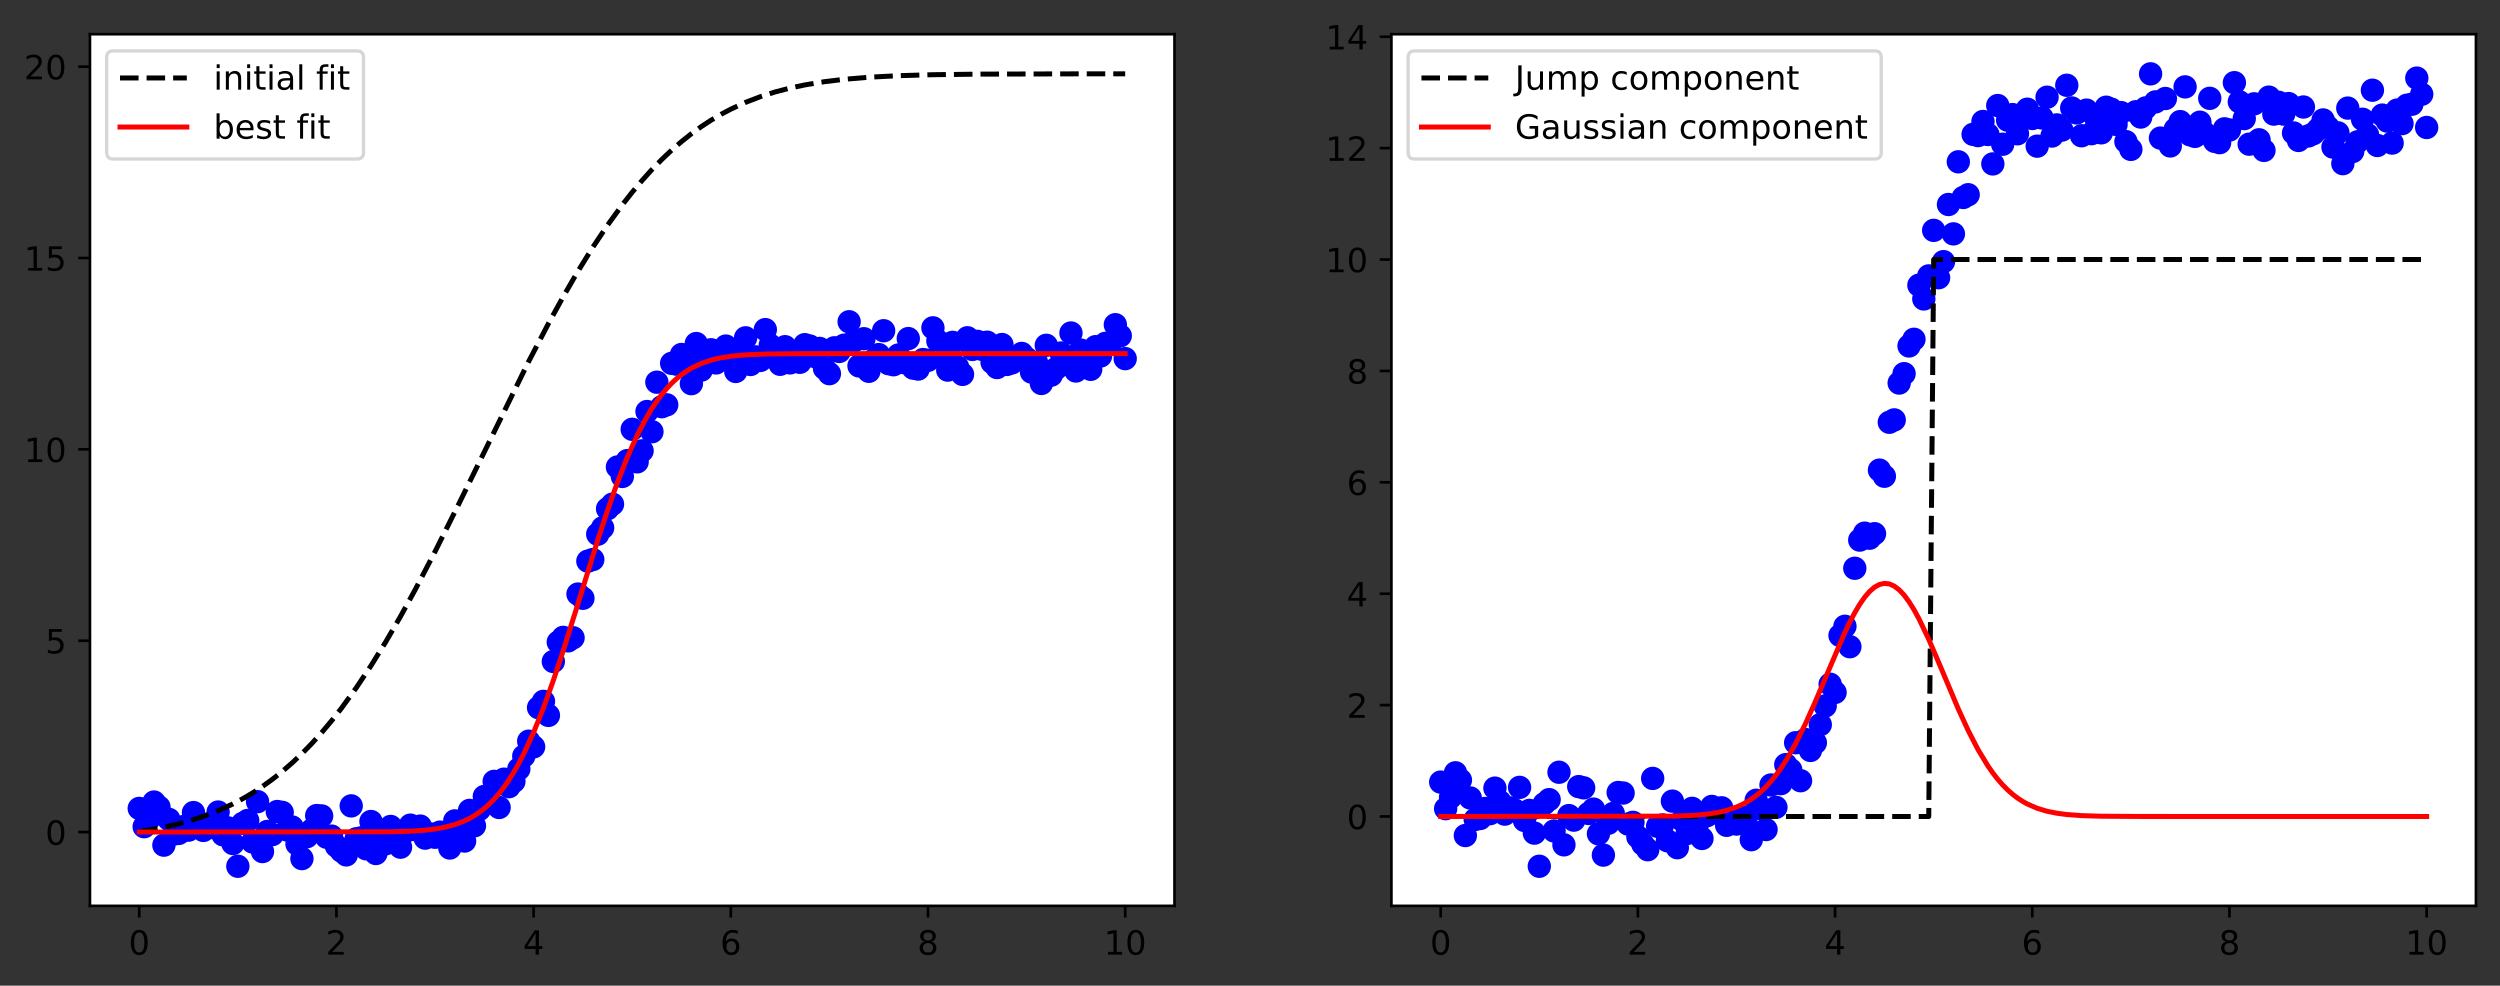
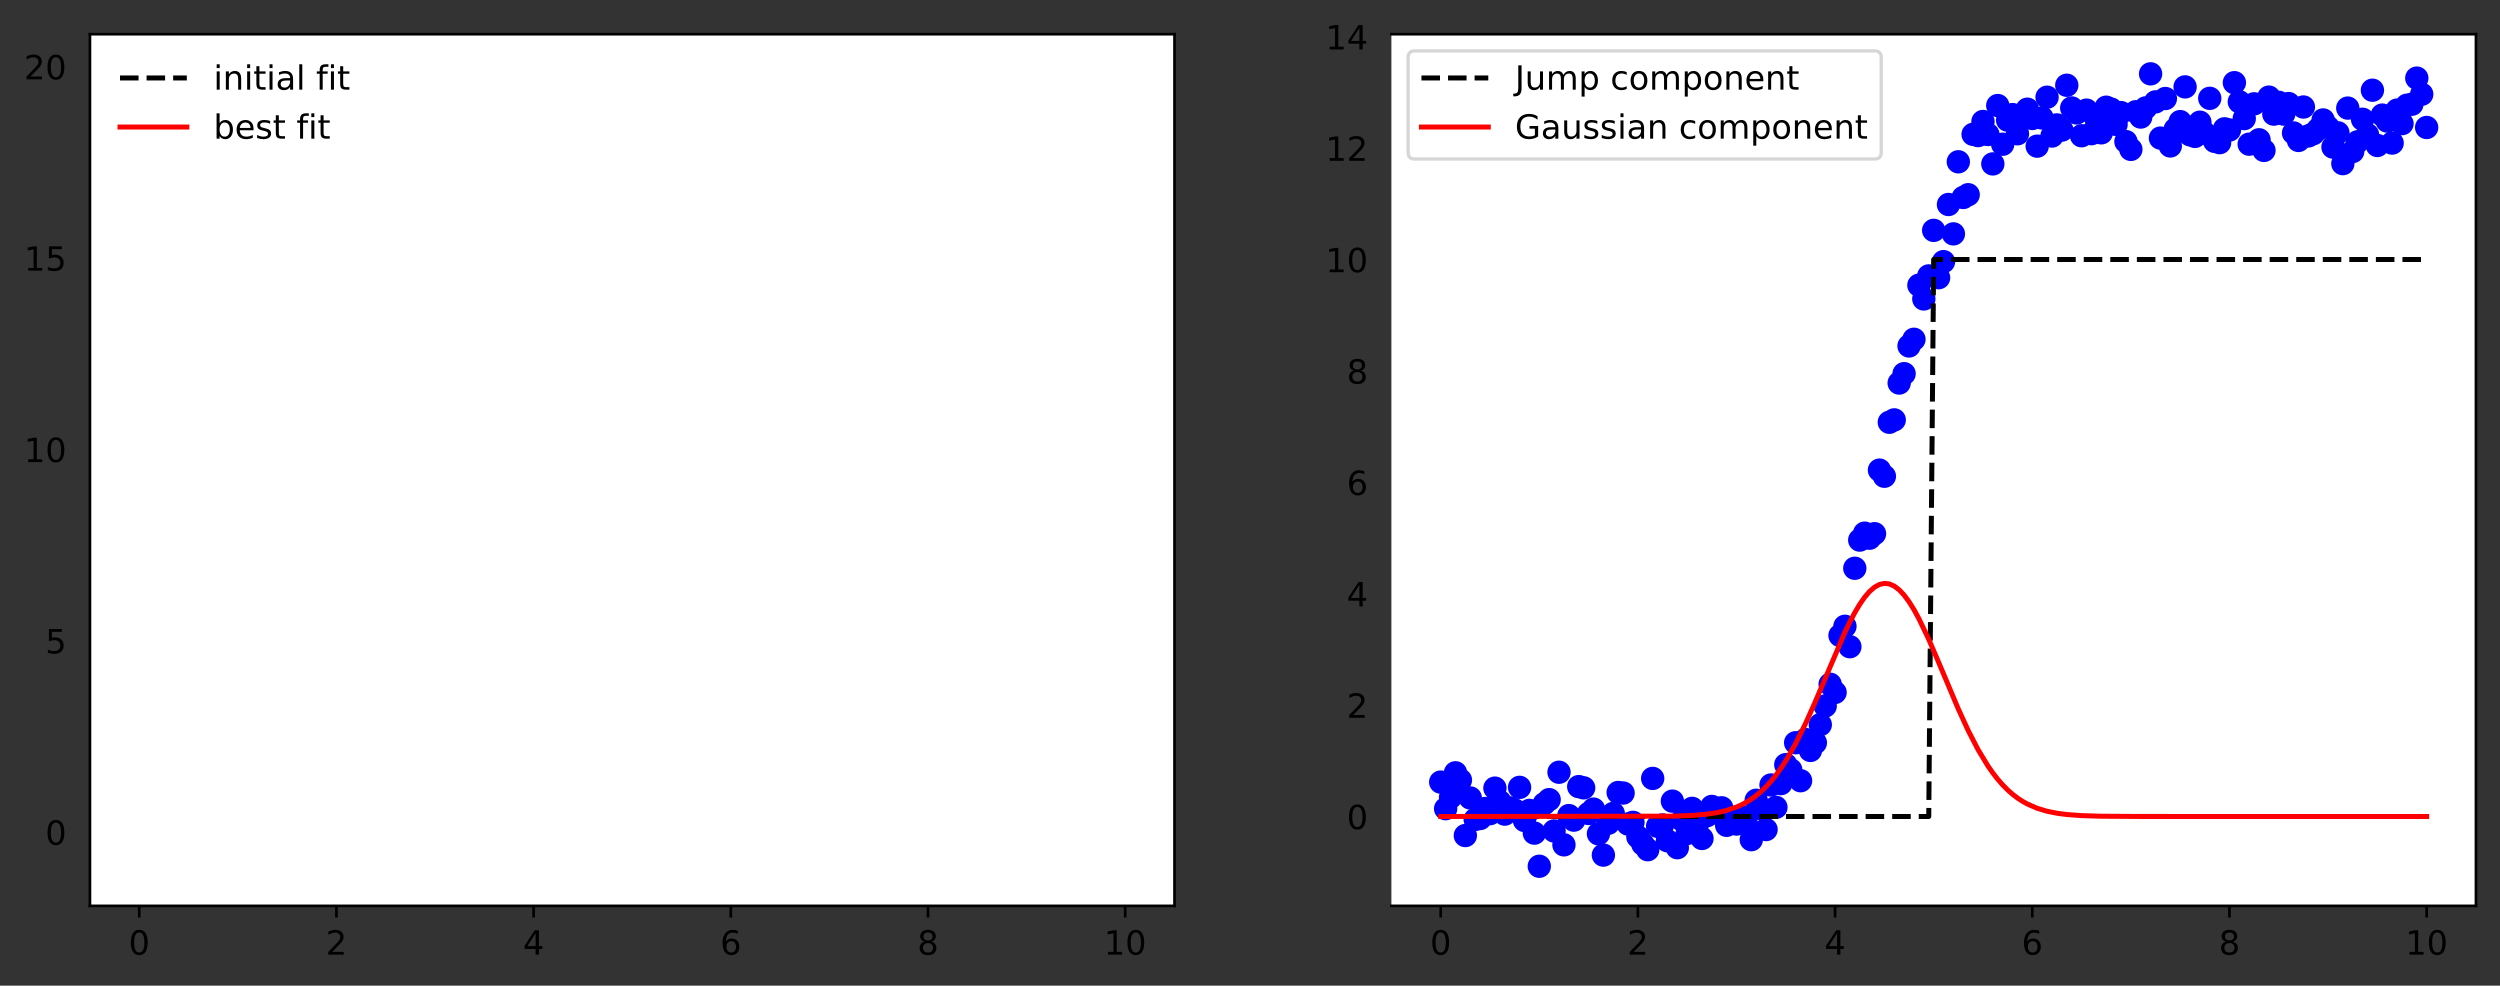
<svg xmlns="http://www.w3.org/2000/svg" xmlns:xlink="http://www.w3.org/1999/xlink" height="295.049pt" version="1.1" viewBox="0 0 748.365 295.049" width="748.365pt">
  <rect x="0" y="0" width="748.365" height="295.049" fill="#333333" stroke="none" />
  <defs>
    <style type="text/css">
*{stroke-linecap:butt;stroke-linejoin:round;}
  </style>
  </defs>
  <g id="figure_1">
    <g id="patch_1">
      <path d="M 0 295.049  L 748.365 295.049  L 748.365 0  L 0 0  z " style="fill:none;" />
    </g>
    <g id="axes_1">
      <g id="patch_2">
        <path d="M 26.925 271.17  L 351.58 271.17  L 351.58 10.242  L 26.925 10.242  z " style="fill:#ffffff;" />
      </g>
      <g id="matplotlib.axis_1">
        <g id="xtick_1">
          <g id="line2d_1">
            <defs>
              <path d="M 0 0  L 0 3.5  " id="m64e54848a7" style="stroke:#000000;stroke-width:0.8;" />
            </defs>
            <g>
              <use style="stroke:#000000;stroke-width:0.8;" x="41.682" xlink:href="#m64e54848a7" y="271.17" />
            </g>
          </g>
          <g id="text_1">
            <defs>
              <path d="M 31.781 66.406  Q 24.172 66.406 20.328 58.906  Q 16.5 51.422 16.5 36.375  Q 16.5 21.391 20.328 13.891  Q 24.172 6.391 31.781 6.391  Q 39.453 6.391 43.281 13.891  Q 47.125 21.391 47.125 36.375  Q 47.125 51.422 43.281 58.906  Q 39.453 66.406 31.781 66.406  z M 31.781 74.219  Q 44.047 74.219 50.516 64.516  Q 56.984 54.828 56.984 36.375  Q 56.984 17.969 50.516 8.266  Q 44.047 -1.422 31.781 -1.422  Q 19.531 -1.422 13.062 8.266  Q 6.594 17.969 6.594 36.375  Q 6.594 54.828 13.062 64.516  Q 19.531 74.219 31.781 74.219  z " id="DejaVuSans-48" />
            </defs>
            <g transform="translate(38.501 285.769)scale(0.1 -0.1)">
              <use xlink:href="#DejaVuSans-48" />
            </g>
          </g>
        </g>
        <g id="xtick_2">
          <g id="line2d_2">
            <g>
              <use style="stroke:#000000;stroke-width:0.8;" x="100.71" xlink:href="#m64e54848a7" y="271.17" />
            </g>
          </g>
          <g id="text_2">
            <defs>
              <path d="M 19.188 8.297  L 53.609 8.297  L 53.609 0  L 7.328 0  L 7.328 8.297  Q 12.938 14.109 22.625 23.891  Q 32.328 33.688 34.812 36.531  Q 39.547 41.844 41.422 45.531  Q 43.312 49.219 43.312 52.781  Q 43.312 58.594 39.234 62.25  Q 35.156 65.922 28.609 65.922  Q 23.969 65.922 18.812 64.312  Q 13.672 62.703 7.812 59.422  L 7.812 69.391  Q 13.766 71.781 18.938 73  Q 24.125 74.219 28.422 74.219  Q 39.75 74.219 46.484 68.547  Q 53.219 62.891 53.219 53.422  Q 53.219 48.922 51.531 44.891  Q 49.859 40.875 45.406 35.406  Q 44.188 33.984 37.641 27.219  Q 31.109 20.453 19.188 8.297  z " id="DejaVuSans-50" />
            </defs>
            <g transform="translate(97.529 285.769)scale(0.1 -0.1)">
              <use xlink:href="#DejaVuSans-50" />
            </g>
          </g>
        </g>
        <g id="xtick_3">
          <g id="line2d_3">
            <g>
              <use style="stroke:#000000;stroke-width:0.8;" x="159.738" xlink:href="#m64e54848a7" y="271.17" />
            </g>
          </g>
          <g id="text_3">
            <defs>
              <path d="M 37.797 64.312  L 12.891 25.391  L 37.797 25.391  z M 35.203 72.906  L 47.609 72.906  L 47.609 25.391  L 58.016 25.391  L 58.016 17.188  L 47.609 17.188  L 47.609 0  L 37.797 0  L 37.797 17.188  L 4.891 17.188  L 4.891 26.703  z " id="DejaVuSans-52" />
            </defs>
            <g transform="translate(156.557 285.769)scale(0.1 -0.1)">
              <use xlink:href="#DejaVuSans-52" />
            </g>
          </g>
        </g>
        <g id="xtick_4">
          <g id="line2d_4">
            <g>
              <use style="stroke:#000000;stroke-width:0.8;" x="218.766" xlink:href="#m64e54848a7" y="271.17" />
            </g>
          </g>
          <g id="text_4">
            <defs>
              <path d="M 33.016 40.375  Q 26.375 40.375 22.484 35.828  Q 18.609 31.297 18.609 23.391  Q 18.609 15.531 22.484 10.953  Q 26.375 6.391 33.016 6.391  Q 39.656 6.391 43.531 10.953  Q 47.406 15.531 47.406 23.391  Q 47.406 31.297 43.531 35.828  Q 39.656 40.375 33.016 40.375  z M 52.594 71.297  L 52.594 62.312  Q 48.875 64.062 45.094 64.984  Q 41.312 65.922 37.594 65.922  Q 27.828 65.922 22.672 59.328  Q 17.531 52.734 16.797 39.406  Q 19.672 43.656 24.016 45.922  Q 28.375 48.188 33.594 48.188  Q 44.578 48.188 50.953 41.516  Q 57.328 34.859 57.328 23.391  Q 57.328 12.156 50.688 5.359  Q 44.047 -1.422 33.016 -1.422  Q 20.359 -1.422 13.672 8.266  Q 6.984 17.969 6.984 36.375  Q 6.984 53.656 15.188 63.938  Q 23.391 74.219 37.203 74.219  Q 40.922 74.219 44.703 73.484  Q 48.484 72.75 52.594 71.297  z " id="DejaVuSans-54" />
            </defs>
            <g transform="translate(215.585 285.769)scale(0.1 -0.1)">
              <use xlink:href="#DejaVuSans-54" />
            </g>
          </g>
        </g>
        <g id="xtick_5">
          <g id="line2d_5">
            <g>
              <use style="stroke:#000000;stroke-width:0.8;" x="277.794" xlink:href="#m64e54848a7" y="271.17" />
            </g>
          </g>
          <g id="text_5">
            <defs>
              <path d="M 31.781 34.625  Q 24.75 34.625 20.719 30.859  Q 16.703 27.094 16.703 20.516  Q 16.703 13.922 20.719 10.156  Q 24.75 6.391 31.781 6.391  Q 38.812 6.391 42.859 10.172  Q 46.922 13.969 46.922 20.516  Q 46.922 27.094 42.891 30.859  Q 38.875 34.625 31.781 34.625  z M 21.922 38.812  Q 15.578 40.375 12.031 44.719  Q 8.5 49.078 8.5 55.328  Q 8.5 64.062 14.719 69.141  Q 20.953 74.219 31.781 74.219  Q 42.672 74.219 48.875 69.141  Q 55.078 64.062 55.078 55.328  Q 55.078 49.078 51.531 44.719  Q 48 40.375 41.703 38.812  Q 48.828 37.156 52.797 32.312  Q 56.781 27.484 56.781 20.516  Q 56.781 9.906 50.312 4.234  Q 43.844 -1.422 31.781 -1.422  Q 19.734 -1.422 13.25 4.234  Q 6.781 9.906 6.781 20.516  Q 6.781 27.484 10.781 32.312  Q 14.797 37.156 21.922 38.812  z M 18.312 54.391  Q 18.312 48.734 21.844 45.562  Q 25.391 42.391 31.781 42.391  Q 38.141 42.391 41.719 45.562  Q 45.312 48.734 45.312 54.391  Q 45.312 60.062 41.719 63.234  Q 38.141 66.406 31.781 66.406  Q 25.391 66.406 21.844 63.234  Q 18.312 60.062 18.312 54.391  z " id="DejaVuSans-56" />
            </defs>
            <g transform="translate(274.613 285.769)scale(0.1 -0.1)">
              <use xlink:href="#DejaVuSans-56" />
            </g>
          </g>
        </g>
        <g id="xtick_6">
          <g id="line2d_6">
            <g>
              <use style="stroke:#000000;stroke-width:0.8;" x="336.823" xlink:href="#m64e54848a7" y="271.17" />
            </g>
          </g>
          <g id="text_6">
            <defs>
              <path d="M 12.406 8.297  L 28.516 8.297  L 28.516 63.922  L 10.984 60.406  L 10.984 69.391  L 28.422 72.906  L 38.281 72.906  L 38.281 8.297  L 54.391 8.297  L 54.391 0  L 12.406 0  z " id="DejaVuSans-49" />
            </defs>
            <g transform="translate(330.46 285.769)scale(0.1 -0.1)">
              <use xlink:href="#DejaVuSans-49" />
              <use x="63.623" xlink:href="#DejaVuSans-48" />
            </g>
          </g>
        </g>
      </g>
      <g id="matplotlib.axis_2">
        <g id="ytick_1">
          <g id="line2d_7">
            <defs>
-               <path d="M 0 0  L -3.5 0  " id="mec36faf51b" style="stroke:#000000;stroke-width:0.8;" />
-             </defs>
+               </defs>
            <g>
              <use style="stroke:#000000;stroke-width:0.8;" x="26.925" xlink:href="#mec36faf51b" y="249.074" />
            </g>
          </g>
          <g id="text_7">
            <g transform="translate(13.562 252.873)scale(0.1 -0.1)">
              <use xlink:href="#DejaVuSans-48" />
            </g>
          </g>
        </g>
        <g id="ytick_2">
          <g id="line2d_8">
            <g>
              <use style="stroke:#000000;stroke-width:0.8;" x="26.925" xlink:href="#mec36faf51b" y="191.793" />
            </g>
          </g>
          <g id="text_8">
            <defs>
-               <path d="M 10.797 72.906  L 49.516 72.906  L 49.516 64.594  L 19.828 64.594  L 19.828 46.734  Q 21.969 47.469 24.109 47.828  Q 26.266 48.188 28.422 48.188  Q 40.625 48.188 47.75 41.5  Q 54.891 34.812 54.891 23.391  Q 54.891 11.625 47.562 5.094  Q 40.234 -1.422 26.906 -1.422  Q 22.312 -1.422 17.547 -0.641  Q 12.797 0.141 7.719 1.703  L 7.719 11.625  Q 12.109 9.234 16.797 8.062  Q 21.484 6.891 26.703 6.891  Q 35.156 6.891 40.078 11.328  Q 45.016 15.766 45.016 23.391  Q 45.016 31 40.078 35.438  Q 35.156 39.891 26.703 39.891  Q 22.75 39.891 18.812 39.016  Q 14.891 38.141 10.797 36.281  z " id="DejaVuSans-53" />
+               <path d="M 10.797 72.906  L 49.516 72.906  L 49.516 64.594  L 19.828 64.594  L 19.828 46.734  Q 21.969 47.469 24.109 47.828  Q 26.266 48.188 28.422 48.188  Q 40.625 48.188 47.75 41.5  Q 54.891 34.812 54.891 23.391  Q 54.891 11.625 47.562 5.094  Q 40.234 -1.422 26.906 -1.422  Q 22.312 -1.422 17.547 -0.641  Q 12.797 0.141 7.719 1.703  L 7.719 11.625  Q 12.109 9.234 16.797 8.062  Q 21.484 6.891 26.703 6.891  Q 35.156 6.891 40.078 11.328  Q 45.016 15.766 45.016 23.391  Q 45.016 31 40.078 35.438  Q 35.156 39.891 26.703 39.891  Q 14.891 38.141 10.797 36.281  z " id="DejaVuSans-53" />
            </defs>
            <g transform="translate(13.562 195.592)scale(0.1 -0.1)">
              <use xlink:href="#DejaVuSans-53" />
            </g>
          </g>
        </g>
        <g id="ytick_3">
          <g id="line2d_9">
            <g>
              <use style="stroke:#000000;stroke-width:0.8;" x="26.925" xlink:href="#mec36faf51b" y="134.512" />
            </g>
          </g>
          <g id="text_9">
            <g transform="translate(7.2 138.312)scale(0.1 -0.1)">
              <use xlink:href="#DejaVuSans-49" />
              <use x="63.623" xlink:href="#DejaVuSans-48" />
            </g>
          </g>
        </g>
        <g id="ytick_4">
          <g id="line2d_10">
            <g>
              <use style="stroke:#000000;stroke-width:0.8;" x="26.925" xlink:href="#mec36faf51b" y="77.232" />
            </g>
          </g>
          <g id="text_10">
            <g transform="translate(7.2 81.031)scale(0.1 -0.1)">
              <use xlink:href="#DejaVuSans-49" />
              <use x="63.623" xlink:href="#DejaVuSans-53" />
            </g>
          </g>
        </g>
        <g id="ytick_5">
          <g id="line2d_11">
            <g>
              <use style="stroke:#000000;stroke-width:0.8;" x="26.925" xlink:href="#mec36faf51b" y="19.951" />
            </g>
          </g>
          <g id="text_11">
            <g transform="translate(7.2 23.75)scale(0.1 -0.1)">
              <use xlink:href="#DejaVuSans-50" />
              <use x="63.623" xlink:href="#DejaVuSans-48" />
            </g>
          </g>
        </g>
      </g>
      <g id="line2d_12">
        <defs>
          <path d="M 0 3  C 0.796 3 1.559 2.684 2.121 2.121  C 2.684 1.559 3 0.796 3 0  C 3 -0.796 2.684 -1.559 2.121 -2.121  C 1.559 -2.684 0.796 -3 0 -3  C -0.796 -3 -1.559 -2.684 -2.121 -2.121  C -2.684 -1.559 -3 -0.796 -3 0  C -3 0.796 -2.684 1.559 -2.121 2.121  C -1.559 2.684 -0.796 3 0 3  z " id="m50de53e8fb" style="stroke:#0000ff;" />
        </defs>
        <g clip-path="url(#pbdf75c4c27)">
          <use style="fill:#0000ff;stroke:#0000ff;" x="41.682" xlink:href="#m50de53e8fb" y="242" />
          <use style="fill:#0000ff;stroke:#0000ff;" x="43.158" xlink:href="#m50de53e8fb" y="247.469" />
          <use style="fill:#0000ff;stroke:#0000ff;" x="44.633" xlink:href="#m50de53e8fb" y="245.149" />
          <use style="fill:#0000ff;stroke:#0000ff;" x="46.109" xlink:href="#m50de53e8fb" y="240.088" />
          <use style="fill:#0000ff;stroke:#0000ff;" x="47.585" xlink:href="#m50de53e8fb" y="241.585" />
          <use style="fill:#0000ff;stroke:#0000ff;" x="49.061" xlink:href="#m50de53e8fb" y="252.992" />
          <use style="fill:#0000ff;stroke:#0000ff;" x="50.536" xlink:href="#m50de53e8fb" y="245.264" />
          <use style="fill:#0000ff;stroke:#0000ff;" x="52.012" xlink:href="#m50de53e8fb" y="249.68" />
          <use style="fill:#0000ff;stroke:#0000ff;" x="53.488" xlink:href="#m50de53e8fb" y="249.487" />
          <use style="fill:#0000ff;stroke:#0000ff;" x="54.963" xlink:href="#m50de53e8fb" y="247.427" />
          <use style="fill:#0000ff;stroke:#0000ff;" x="56.439" xlink:href="#m50de53e8fb" y="248.496" />
          <use style="fill:#0000ff;stroke:#0000ff;" x="57.915" xlink:href="#m50de53e8fb" y="243.242" />
          <use style="fill:#0000ff;stroke:#0000ff;" x="59.39" xlink:href="#m50de53e8fb" y="246.022" />
          <use style="fill:#0000ff;stroke:#0000ff;" x="60.866" xlink:href="#m50de53e8fb" y="248.586" />
          <use style="fill:#0000ff;stroke:#0000ff;" x="62.342" xlink:href="#m50de53e8fb" y="247.294" />
          <use style="fill:#0000ff;stroke:#0000ff;" x="63.818" xlink:href="#m50de53e8fb" y="247.736" />
          <use style="fill:#0000ff;stroke:#0000ff;" x="65.293" xlink:href="#m50de53e8fb" y="243.083" />
          <use style="fill:#0000ff;stroke:#0000ff;" x="66.769" xlink:href="#m50de53e8fb" y="249.896" />
          <use style="fill:#0000ff;stroke:#0000ff;" x="68.245" xlink:href="#m50de53e8fb" y="247.818" />
          <use style="fill:#0000ff;stroke:#0000ff;" x="69.72" xlink:href="#m50de53e8fb" y="252.498" />
          <use style="fill:#0000ff;stroke:#0000ff;" x="71.196" xlink:href="#m50de53e8fb" y="259.31" />
          <use style="fill:#0000ff;stroke:#0000ff;" x="72.672" xlink:href="#m50de53e8fb" y="246.453" />
          <use style="fill:#0000ff;stroke:#0000ff;" x="74.147" xlink:href="#m50de53e8fb" y="245.607" />
          <use style="fill:#0000ff;stroke:#0000ff;" x="75.623" xlink:href="#m50de53e8fb" y="252.049" />
          <use style="fill:#0000ff;stroke:#0000ff;" x="77.099" xlink:href="#m50de53e8fb" y="239.973" />
          <use style="fill:#0000ff;stroke:#0000ff;" x="78.575" xlink:href="#m50de53e8fb" y="254.905" />
          <use style="fill:#0000ff;stroke:#0000ff;" x="80.05" xlink:href="#m50de53e8fb" y="248.89" />
          <use style="fill:#0000ff;stroke:#0000ff;" x="81.526" xlink:href="#m50de53e8fb" y="249.824" />
          <use style="fill:#0000ff;stroke:#0000ff;" x="83.002" xlink:href="#m50de53e8fb" y="242.928" />
          <use style="fill:#0000ff;stroke:#0000ff;" x="84.477" xlink:href="#m50de53e8fb" y="243.182" />
          <use style="fill:#0000ff;stroke:#0000ff;" x="85.953" xlink:href="#m50de53e8fb" y="248.452" />
          <use style="fill:#0000ff;stroke:#0000ff;" x="87.429" xlink:href="#m50de53e8fb" y="247.557" />
          <use style="fill:#0000ff;stroke:#0000ff;" x="88.905" xlink:href="#m50de53e8fb" y="252.633" />
          <use style="fill:#0000ff;stroke:#0000ff;" x="90.38" xlink:href="#m50de53e8fb" y="257.015" />
          <use style="fill:#0000ff;stroke:#0000ff;" x="91.856" xlink:href="#m50de53e8fb" y="250.468" />
          <use style="fill:#0000ff;stroke:#0000ff;" x="93.332" xlink:href="#m50de53e8fb" y="248.446" />
          <use style="fill:#0000ff;stroke:#0000ff;" x="94.807" xlink:href="#m50de53e8fb" y="244.139" />
          <use style="fill:#0000ff;stroke:#0000ff;" x="96.283" xlink:href="#m50de53e8fb" y="244.251" />
          <use style="fill:#0000ff;stroke:#0000ff;" x="97.759" xlink:href="#m50de53e8fb" y="250.624" />
          <use style="fill:#0000ff;stroke:#0000ff;" x="99.234" xlink:href="#m50de53e8fb" y="250.283" />
          <use style="fill:#0000ff;stroke:#0000ff;" x="100.71" xlink:href="#m50de53e8fb" y="253.274" />
          <use style="fill:#0000ff;stroke:#0000ff;" x="102.186" xlink:href="#m50de53e8fb" y="254.761" />
          <use style="fill:#0000ff;stroke:#0000ff;" x="103.662" xlink:href="#m50de53e8fb" y="255.907" />
          <use style="fill:#0000ff;stroke:#0000ff;" x="105.137" xlink:href="#m50de53e8fb" y="241.24" />
          <use style="fill:#0000ff;stroke:#0000ff;" x="106.613" xlink:href="#m50de53e8fb" y="251.101" />
          <use style="fill:#0000ff;stroke:#0000ff;" x="108.089" xlink:href="#m50de53e8fb" y="250.809" />
          <use style="fill:#0000ff;stroke:#0000ff;" x="109.564" xlink:href="#m50de53e8fb" y="254.068" />
          <use style="fill:#0000ff;stroke:#0000ff;" x="111.04" xlink:href="#m50de53e8fb" y="245.917" />
          <use style="fill:#0000ff;stroke:#0000ff;" x="112.516" xlink:href="#m50de53e8fb" y="255.492" />
          <use style="fill:#0000ff;stroke:#0000ff;" x="113.991" xlink:href="#m50de53e8fb" y="249.856" />
          <use style="fill:#0000ff;stroke:#0000ff;" x="115.467" xlink:href="#m50de53e8fb" y="252.57" />
          <use style="fill:#0000ff;stroke:#0000ff;" x="116.943" xlink:href="#m50de53e8fb" y="247.399" />
          <use style="fill:#0000ff;stroke:#0000ff;" x="118.419" xlink:href="#m50de53e8fb" y="250.96" />
          <use style="fill:#0000ff;stroke:#0000ff;" x="119.894" xlink:href="#m50de53e8fb" y="253.596" />
          <use style="fill:#0000ff;stroke:#0000ff;" x="121.37" xlink:href="#m50de53e8fb" y="248.913" />
          <use style="fill:#0000ff;stroke:#0000ff;" x="122.846" xlink:href="#m50de53e8fb" y="247.004" />
          <use style="fill:#0000ff;stroke:#0000ff;" x="124.321" xlink:href="#m50de53e8fb" y="248.356" />
          <use style="fill:#0000ff;stroke:#0000ff;" x="125.797" xlink:href="#m50de53e8fb" y="247.287" />
          <use style="fill:#0000ff;stroke:#0000ff;" x="127.273" xlink:href="#m50de53e8fb" y="250.891" />
          <use style="fill:#0000ff;stroke:#0000ff;" x="128.748" xlink:href="#m50de53e8fb" y="249.616" />
          <use style="fill:#0000ff;stroke:#0000ff;" x="130.224" xlink:href="#m50de53e8fb" y="250.63" />
          <use style="fill:#0000ff;stroke:#0000ff;" x="131.7" xlink:href="#m50de53e8fb" y="249.098" />
          <use style="fill:#0000ff;stroke:#0000ff;" x="133.176" xlink:href="#m50de53e8fb" y="250.583" />
          <use style="fill:#0000ff;stroke:#0000ff;" x="134.651" xlink:href="#m50de53e8fb" y="253.844" />
          <use style="fill:#0000ff;stroke:#0000ff;" x="136.127" xlink:href="#m50de53e8fb" y="245.735" />
          <use style="fill:#0000ff;stroke:#0000ff;" x="137.603" xlink:href="#m50de53e8fb" y="247.494" />
          <use style="fill:#0000ff;stroke:#0000ff;" x="139.078" xlink:href="#m50de53e8fb" y="251.758" />
          <use style="fill:#0000ff;stroke:#0000ff;" x="140.554" xlink:href="#m50de53e8fb" y="242.594" />
          <use style="fill:#0000ff;stroke:#0000ff;" x="142.03" xlink:href="#m50de53e8fb" y="247.191" />
          <use style="fill:#0000ff;stroke:#0000ff;" x="143.505" xlink:href="#m50de53e8fb" y="242.312" />
          <use style="fill:#0000ff;stroke:#0000ff;" x="144.981" xlink:href="#m50de53e8fb" y="238.414" />
          <use style="fill:#0000ff;stroke:#0000ff;" x="146.457" xlink:href="#m50de53e8fb" y="239.475" />
          <use style="fill:#0000ff;stroke:#0000ff;" x="147.933" xlink:href="#m50de53e8fb" y="233.902" />
          <use style="fill:#0000ff;stroke:#0000ff;" x="149.408" xlink:href="#m50de53e8fb" y="241.714" />
          <use style="fill:#0000ff;stroke:#0000ff;" x="150.884" xlink:href="#m50de53e8fb" y="233.243" />
          <use style="fill:#0000ff;stroke:#0000ff;" x="152.36" xlink:href="#m50de53e8fb" y="235.488" />
          <use style="fill:#0000ff;stroke:#0000ff;" x="153.835" xlink:href="#m50de53e8fb" y="233.905" />
          <use style="fill:#0000ff;stroke:#0000ff;" x="155.311" xlink:href="#m50de53e8fb" y="230.185" />
          <use style="fill:#0000ff;stroke:#0000ff;" x="156.787" xlink:href="#m50de53e8fb" y="226.342" />
          <use style="fill:#0000ff;stroke:#0000ff;" x="158.263" xlink:href="#m50de53e8fb" y="221.872" />
          <use style="fill:#0000ff;stroke:#0000ff;" x="159.738" xlink:href="#m50de53e8fb" y="223.554" />
          <use style="fill:#0000ff;stroke:#0000ff;" x="161.214" xlink:href="#m50de53e8fb" y="211.84" />
          <use style="fill:#0000ff;stroke:#0000ff;" x="162.69" xlink:href="#m50de53e8fb" y="209.95" />
          <use style="fill:#0000ff;stroke:#0000ff;" x="164.165" xlink:href="#m50de53e8fb" y="214.149" />
          <use style="fill:#0000ff;stroke:#0000ff;" x="165.641" xlink:href="#m50de53e8fb" y="198.018" />
          <use style="fill:#0000ff;stroke:#0000ff;" x="167.117" xlink:href="#m50de53e8fb" y="192.221" />
          <use style="fill:#0000ff;stroke:#0000ff;" x="168.592" xlink:href="#m50de53e8fb" y="190.797" />
          <use style="fill:#0000ff;stroke:#0000ff;" x="170.068" xlink:href="#m50de53e8fb" y="191.834" />
          <use style="fill:#0000ff;stroke:#0000ff;" x="171.544" xlink:href="#m50de53e8fb" y="190.908" />
          <use style="fill:#0000ff;stroke:#0000ff;" x="173.02" xlink:href="#m50de53e8fb" y="177.83" />
          <use style="fill:#0000ff;stroke:#0000ff;" x="174.495" xlink:href="#m50de53e8fb" y="179.089" />
          <use style="fill:#0000ff;stroke:#0000ff;" x="175.971" xlink:href="#m50de53e8fb" y="167.986" />
          <use style="fill:#0000ff;stroke:#0000ff;" x="177.447" xlink:href="#m50de53e8fb" y="167.496" />
          <use style="fill:#0000ff;stroke:#0000ff;" x="178.922" xlink:href="#m50de53e8fb" y="159.918" />
          <use style="fill:#0000ff;stroke:#0000ff;" x="180.398" xlink:href="#m50de53e8fb" y="157.993" />
          <use style="fill:#0000ff;stroke:#0000ff;" x="181.874" xlink:href="#m50de53e8fb" y="152.29" />
          <use style="fill:#0000ff;stroke:#0000ff;" x="183.349" xlink:href="#m50de53e8fb" y="150.919" />
          <use style="fill:#0000ff;stroke:#0000ff;" x="184.825" xlink:href="#m50de53e8fb" y="139.796" />
          <use style="fill:#0000ff;stroke:#0000ff;" x="186.301" xlink:href="#m50de53e8fb" y="142.62" />
          <use style="fill:#0000ff;stroke:#0000ff;" x="187.777" xlink:href="#m50de53e8fb" y="137.882" />
          <use style="fill:#0000ff;stroke:#0000ff;" x="189.252" xlink:href="#m50de53e8fb" y="128.513" />
          <use style="fill:#0000ff;stroke:#0000ff;" x="190.728" xlink:href="#m50de53e8fb" y="138.252" />
          <use style="fill:#0000ff;stroke:#0000ff;" x="192.204" xlink:href="#m50de53e8fb" y="134.947" />
          <use style="fill:#0000ff;stroke:#0000ff;" x="193.679" xlink:href="#m50de53e8fb" y="123.194" />
          <use style="fill:#0000ff;stroke:#0000ff;" x="195.155" xlink:href="#m50de53e8fb" y="129.236" />
          <use style="fill:#0000ff;stroke:#0000ff;" x="196.631" xlink:href="#m50de53e8fb" y="114.41" />
          <use style="fill:#0000ff;stroke:#0000ff;" x="198.106" xlink:href="#m50de53e8fb" y="121.748" />
          <use style="fill:#0000ff;stroke:#0000ff;" x="199.582" xlink:href="#m50de53e8fb" y="121.18" />
          <use style="fill:#0000ff;stroke:#0000ff;" x="201.058" xlink:href="#m50de53e8fb" y="108.764" />
          <use style="fill:#0000ff;stroke:#0000ff;" x="202.534" xlink:href="#m50de53e8fb" y="109.017" />
          <use style="fill:#0000ff;stroke:#0000ff;" x="204.009" xlink:href="#m50de53e8fb" y="106.12" />
          <use style="fill:#0000ff;stroke:#0000ff;" x="205.485" xlink:href="#m50de53e8fb" y="108.792" />
          <use style="fill:#0000ff;stroke:#0000ff;" x="206.961" xlink:href="#m50de53e8fb" y="114.846" />
          <use style="fill:#0000ff;stroke:#0000ff;" x="208.436" xlink:href="#m50de53e8fb" y="102.838" />
          <use style="fill:#0000ff;stroke:#0000ff;" x="209.912" xlink:href="#m50de53e8fb" y="110.799" />
          <use style="fill:#0000ff;stroke:#0000ff;" x="211.388" xlink:href="#m50de53e8fb" y="105.845" />
          <use style="fill:#0000ff;stroke:#0000ff;" x="212.864" xlink:href="#m50de53e8fb" y="104.701" />
          <use style="fill:#0000ff;stroke:#0000ff;" x="214.339" xlink:href="#m50de53e8fb" y="108.645" />
          <use style="fill:#0000ff;stroke:#0000ff;" x="215.815" xlink:href="#m50de53e8fb" y="105.161" />
          <use style="fill:#0000ff;stroke:#0000ff;" x="217.291" xlink:href="#m50de53e8fb" y="103.592" />
          <use style="fill:#0000ff;stroke:#0000ff;" x="218.766" xlink:href="#m50de53e8fb" y="105.503" />
          <use style="fill:#0000ff;stroke:#0000ff;" x="220.242" xlink:href="#m50de53e8fb" y="111.193" />
          <use style="fill:#0000ff;stroke:#0000ff;" x="221.718" xlink:href="#m50de53e8fb" y="105.402" />
          <use style="fill:#0000ff;stroke:#0000ff;" x="223.193" xlink:href="#m50de53e8fb" y="101.127" />
          <use style="fill:#0000ff;stroke:#0000ff;" x="224.669" xlink:href="#m50de53e8fb" y="109.108" />
          <use style="fill:#0000ff;stroke:#0000ff;" x="226.145" xlink:href="#m50de53e8fb" y="106.824" />
          <use style="fill:#0000ff;stroke:#0000ff;" x="227.621" xlink:href="#m50de53e8fb" y="107.89" />
          <use style="fill:#0000ff;stroke:#0000ff;" x="229.096" xlink:href="#m50de53e8fb" y="98.668" />
          <use style="fill:#0000ff;stroke:#0000ff;" x="230.572" xlink:href="#m50de53e8fb" y="103.338" />
          <use style="fill:#0000ff;stroke:#0000ff;" x="232.048" xlink:href="#m50de53e8fb" y="104.362" />
          <use style="fill:#0000ff;stroke:#0000ff;" x="233.523" xlink:href="#m50de53e8fb" y="109.053" />
          <use style="fill:#0000ff;stroke:#0000ff;" x="234.999" xlink:href="#m50de53e8fb" y="103.78" />
          <use style="fill:#0000ff;stroke:#0000ff;" x="236.475" xlink:href="#m50de53e8fb" y="108.629" />
          <use style="fill:#0000ff;stroke:#0000ff;" x="237.95" xlink:href="#m50de53e8fb" y="105.784" />
          <use style="fill:#0000ff;stroke:#0000ff;" x="239.426" xlink:href="#m50de53e8fb" y="108.451" />
          <use style="fill:#0000ff;stroke:#0000ff;" x="240.902" xlink:href="#m50de53e8fb" y="103.181" />
          <use style="fill:#0000ff;stroke:#0000ff;" x="242.378" xlink:href="#m50de53e8fb" y="103.576" />
          <use style="fill:#0000ff;stroke:#0000ff;" x="243.853" xlink:href="#m50de53e8fb" y="106.719" />
          <use style="fill:#0000ff;stroke:#0000ff;" x="245.329" xlink:href="#m50de53e8fb" y="104.292" />
          <use style="fill:#0000ff;stroke:#0000ff;" x="246.805" xlink:href="#m50de53e8fb" y="110.261" />
          <use style="fill:#0000ff;stroke:#0000ff;" x="248.28" xlink:href="#m50de53e8fb" y="111.856" />
          <use style="fill:#0000ff;stroke:#0000ff;" x="249.756" xlink:href="#m50de53e8fb" y="104.113" />
          <use style="fill:#0000ff;stroke:#0000ff;" x="251.232" xlink:href="#m50de53e8fb" y="105.206" />
          <use style="fill:#0000ff;stroke:#0000ff;" x="252.707" xlink:href="#m50de53e8fb" y="103.327" />
          <use style="fill:#0000ff;stroke:#0000ff;" x="254.183" xlink:href="#m50de53e8fb" y="96.318" />
          <use style="fill:#0000ff;stroke:#0000ff;" x="255.659" xlink:href="#m50de53e8fb" y="102.086" />
          <use style="fill:#0000ff;stroke:#0000ff;" x="257.135" xlink:href="#m50de53e8fb" y="109.533" />
          <use style="fill:#0000ff;stroke:#0000ff;" x="258.61" xlink:href="#m50de53e8fb" y="101.394" />
          <use style="fill:#0000ff;stroke:#0000ff;" x="260.086" xlink:href="#m50de53e8fb" y="111.149" />
          <use style="fill:#0000ff;stroke:#0000ff;" x="261.562" xlink:href="#m50de53e8fb" y="107.723" />
          <use style="fill:#0000ff;stroke:#0000ff;" x="263.037" xlink:href="#m50de53e8fb" y="106.146" />
          <use style="fill:#0000ff;stroke:#0000ff;" x="264.513" xlink:href="#m50de53e8fb" y="99.002" />
          <use style="fill:#0000ff;stroke:#0000ff;" x="265.989" xlink:href="#m50de53e8fb" y="108.858" />
          <use style="fill:#0000ff;stroke:#0000ff;" x="267.465" xlink:href="#m50de53e8fb" y="109.186" />
          <use style="fill:#0000ff;stroke:#0000ff;" x="268.94" xlink:href="#m50de53e8fb" y="106.267" />
          <use style="fill:#0000ff;stroke:#0000ff;" x="270.416" xlink:href="#m50de53e8fb" y="108.532" />
          <use style="fill:#0000ff;stroke:#0000ff;" x="271.892" xlink:href="#m50de53e8fb" y="101.355" />
          <use style="fill:#0000ff;stroke:#0000ff;" x="273.367" xlink:href="#m50de53e8fb" y="110.202" />
          <use style="fill:#0000ff;stroke:#0000ff;" x="274.843" xlink:href="#m50de53e8fb" y="110.473" />
          <use style="fill:#0000ff;stroke:#0000ff;" x="276.319" xlink:href="#m50de53e8fb" y="107.628" />
          <use style="fill:#0000ff;stroke:#0000ff;" x="277.794" xlink:href="#m50de53e8fb" y="107.869" />
          <use style="fill:#0000ff;stroke:#0000ff;" x="279.27" xlink:href="#m50de53e8fb" y="98.135" />
          <use style="fill:#0000ff;stroke:#0000ff;" x="280.746" xlink:href="#m50de53e8fb" y="102.065" />
          <use style="fill:#0000ff;stroke:#0000ff;" x="282.222" xlink:href="#m50de53e8fb" y="105.521" />
          <use style="fill:#0000ff;stroke:#0000ff;" x="283.697" xlink:href="#m50de53e8fb" y="110.786" />
          <use style="fill:#0000ff;stroke:#0000ff;" x="285.173" xlink:href="#m50de53e8fb" y="102.486" />
          <use style="fill:#0000ff;stroke:#0000ff;" x="286.649" xlink:href="#m50de53e8fb" y="109.883" />
          <use style="fill:#0000ff;stroke:#0000ff;" x="288.124" xlink:href="#m50de53e8fb" y="112.066" />
          <use style="fill:#0000ff;stroke:#0000ff;" x="289.6" xlink:href="#m50de53e8fb" y="101.109" />
          <use style="fill:#0000ff;stroke:#0000ff;" x="291.076" xlink:href="#m50de53e8fb" y="104.601" />
          <use style="fill:#0000ff;stroke:#0000ff;" x="292.551" xlink:href="#m50de53e8fb" y="102.18" />
          <use style="fill:#0000ff;stroke:#0000ff;" x="294.027" xlink:href="#m50de53e8fb" y="104.594" />
          <use style="fill:#0000ff;stroke:#0000ff;" x="295.503" xlink:href="#m50de53e8fb" y="102.436" />
          <use style="fill:#0000ff;stroke:#0000ff;" x="296.979" xlink:href="#m50de53e8fb" y="108.482" />
          <use style="fill:#0000ff;stroke:#0000ff;" x="298.454" xlink:href="#m50de53e8fb" y="110.019" />
          <use style="fill:#0000ff;stroke:#0000ff;" x="299.93" xlink:href="#m50de53e8fb" y="103.139" />
          <use style="fill:#0000ff;stroke:#0000ff;" x="301.406" xlink:href="#m50de53e8fb" y="109.093" />
          <use style="fill:#0000ff;stroke:#0000ff;" x="302.881" xlink:href="#m50de53e8fb" y="108.637" />
          <use style="fill:#0000ff;stroke:#0000ff;" x="304.357" xlink:href="#m50de53e8fb" y="107.699" />
          <use style="fill:#0000ff;stroke:#0000ff;" x="305.833" xlink:href="#m50de53e8fb" y="105.802" />
          <use style="fill:#0000ff;stroke:#0000ff;" x="307.308" xlink:href="#m50de53e8fb" y="107.291" />
          <use style="fill:#0000ff;stroke:#0000ff;" x="308.784" xlink:href="#m50de53e8fb" y="111.385" />
          <use style="fill:#0000ff;stroke:#0000ff;" x="310.26" xlink:href="#m50de53e8fb" y="108.453" />
          <use style="fill:#0000ff;stroke:#0000ff;" x="311.736" xlink:href="#m50de53e8fb" y="114.787" />
          <use style="fill:#0000ff;stroke:#0000ff;" x="313.211" xlink:href="#m50de53e8fb" y="103.365" />
          <use style="fill:#0000ff;stroke:#0000ff;" x="314.687" xlink:href="#m50de53e8fb" y="112.296" />
          <use style="fill:#0000ff;stroke:#0000ff;" x="316.163" xlink:href="#m50de53e8fb" y="110.3" />
          <use style="fill:#0000ff;stroke:#0000ff;" x="317.638" xlink:href="#m50de53e8fb" y="105.663" />
          <use style="fill:#0000ff;stroke:#0000ff;" x="319.114" xlink:href="#m50de53e8fb" y="108.837" />
          <use style="fill:#0000ff;stroke:#0000ff;" x="320.59" xlink:href="#m50de53e8fb" y="99.685" />
          <use style="fill:#0000ff;stroke:#0000ff;" x="322.065" xlink:href="#m50de53e8fb" y="111.056" />
          <use style="fill:#0000ff;stroke:#0000ff;" x="323.541" xlink:href="#m50de53e8fb" y="104.801" />
          <use style="fill:#0000ff;stroke:#0000ff;" x="325.017" xlink:href="#m50de53e8fb" y="106.03" />
          <use style="fill:#0000ff;stroke:#0000ff;" x="326.493" xlink:href="#m50de53e8fb" y="110.556" />
          <use style="fill:#0000ff;stroke:#0000ff;" x="327.968" xlink:href="#m50de53e8fb" y="103.774" />
          <use style="fill:#0000ff;stroke:#0000ff;" x="329.444" xlink:href="#m50de53e8fb" y="106.56" />
          <use style="fill:#0000ff;stroke:#0000ff;" x="330.92" xlink:href="#m50de53e8fb" y="102.777" />
          <use style="fill:#0000ff;stroke:#0000ff;" x="332.395" xlink:href="#m50de53e8fb" y="102.57" />
          <use style="fill:#0000ff;stroke:#0000ff;" x="333.871" xlink:href="#m50de53e8fb" y="97.198" />
          <use style="fill:#0000ff;stroke:#0000ff;" x="335.347" xlink:href="#m50de53e8fb" y="100.513" />
          <use style="fill:#0000ff;stroke:#0000ff;" x="336.823" xlink:href="#m50de53e8fb" y="107.352" />
        </g>
      </g>
      <g id="line2d_13">
        <path clip-path="url(#pbdf75c4c27)" d="M 41.682 248.873  L 47.585 247.901  L 52.012 246.961  L 56.439 245.803  L 60.866 244.391  L 65.293 242.687  L 69.72 240.65  L 72.672 239.088  L 75.623 237.347  L 78.575 235.418  L 81.526 233.288  L 84.477 230.947  L 87.429 228.385  L 90.38 225.595  L 93.332 222.569  L 96.283 219.302  L 99.234 215.791  L 102.186 212.033  L 106.613 205.937  L 111.04 199.301  L 115.467 192.148  L 119.894 184.514  L 124.321 176.45  L 130.224 165.133  L 137.603 150.323  L 158.263 108.192  L 164.165 96.875  L 168.592 88.81  L 173.02 81.177  L 177.447 74.024  L 181.874 67.388  L 186.301 61.291  L 189.252 57.534  L 192.204 54.022  L 195.155 50.756  L 198.106 47.73  L 201.058 44.94  L 204.009 42.378  L 206.961 40.037  L 209.912 37.907  L 212.864 35.977  L 215.815 34.237  L 218.766 32.675  L 223.193 30.638  L 227.621 28.934  L 232.048 27.522  L 236.475 26.364  L 240.902 25.424  L 246.805 24.452  L 252.707 23.737  L 260.086 23.118  L 268.94 22.657  L 279.27 22.363  L 294.027 22.183  L 322.065 22.108  L 336.823 22.103  L 336.823 22.103  " style="fill:none;stroke:#000000;stroke-dasharray:5.55,2.4;stroke-dashoffset:0;stroke-width:1.5;" />
      </g>
      <g id="line2d_14">
        <path clip-path="url(#pbdf75c4c27)" d="M 41.682 249.074  L 116.943 248.99  L 122.846 248.815  L 127.273 248.512  L 130.224 248.161  L 133.176 247.628  L 136.127 246.842  L 139.078 245.715  L 140.554 244.991  L 142.03 244.142  L 143.505 243.153  L 144.981 242.008  L 146.457 240.694  L 147.933 239.195  L 149.408 237.497  L 150.884 235.588  L 152.36 233.456  L 153.835 231.092  L 155.311 228.489  L 156.787 225.643  L 159.738 219.221  L 162.69 211.865  L 165.641 203.67  L 168.592 194.796  L 173.02 180.679  L 178.922 161.699  L 181.874 152.728  L 184.825 144.405  L 187.777 136.897  L 190.728 130.311  L 193.679 124.696  L 195.155 122.251  L 196.631 120.041  L 198.106 118.057  L 199.582 116.288  L 201.058 114.723  L 202.534 113.347  L 204.009 112.146  L 205.485 111.106  L 206.961 110.21  L 209.912 108.796  L 212.864 107.792  L 215.815 107.098  L 218.766 106.633  L 223.193 106.221  L 229.096 105.976  L 239.426 105.867  L 283.697 105.853  L 336.823 105.853  L 336.823 105.853  " style="fill:none;stroke:#ff0000;stroke-linecap:square;stroke-width:1.5;" />
      </g>
      <g id="patch_3">
        <path d="M 26.925 271.17  L 26.925 10.242  " style="fill:none;stroke:#000000;stroke-linecap:square;stroke-linejoin:miter;stroke-width:0.8;" />
      </g>
      <g id="patch_4">
        <path d="M 351.58 271.17  L 351.58 10.242  " style="fill:none;stroke:#000000;stroke-linecap:square;stroke-linejoin:miter;stroke-width:0.8;" />
      </g>
      <g id="patch_5">
        <path d="M 26.925 271.17  L 351.58 271.17  " style="fill:none;stroke:#000000;stroke-linecap:square;stroke-linejoin:miter;stroke-width:0.8;" />
      </g>
      <g id="patch_6">
        <path d="M 26.925 10.242  L 351.58 10.242  " style="fill:none;stroke:#000000;stroke-linecap:square;stroke-linejoin:miter;stroke-width:0.8;" />
      </g>
      <g id="legend_1">
        <g id="patch_7">
-           <path d="M 33.925 47.599  L 106.82 47.599  Q 108.82 47.599 108.82 45.599  L 108.82 17.242  Q 108.82 15.242 106.82 15.242  L 33.925 15.242  Q 31.925 15.242 31.925 17.242  L 31.925 45.599  Q 31.925 47.599 33.925 47.599  z " style="fill:#ffffff;opacity:0.8;stroke:#cccccc;stroke-linejoin:miter;" />
-         </g>
+           </g>
        <g id="line2d_15">
          <path d="M 35.925 23.341  L 55.925 23.341  " style="fill:none;stroke:#000000;stroke-dasharray:5.55,2.4;stroke-dashoffset:0;stroke-width:1.5;" />
        </g>
        <g id="line2d_16" />
        <g id="text_12">
          <defs>
            <path d="M 9.422 54.688  L 18.406 54.688  L 18.406 0  L 9.422 0  z M 9.422 75.984  L 18.406 75.984  L 18.406 64.594  L 9.422 64.594  z " id="DejaVuSans-105" />
            <path d="M 54.891 33.016  L 54.891 0  L 45.906 0  L 45.906 32.719  Q 45.906 40.484 42.875 44.328  Q 39.844 48.188 33.797 48.188  Q 26.516 48.188 22.312 43.547  Q 18.109 38.922 18.109 30.906  L 18.109 0  L 9.078 0  L 9.078 54.688  L 18.109 54.688  L 18.109 46.188  Q 21.344 51.125 25.703 53.562  Q 30.078 56 35.797 56  Q 45.219 56 50.047 50.172  Q 54.891 44.344 54.891 33.016  z " id="DejaVuSans-110" />
            <path d="M 18.312 70.219  L 18.312 54.688  L 36.812 54.688  L 36.812 47.703  L 18.312 47.703  L 18.312 18.016  Q 18.312 11.328 20.141 9.422  Q 21.969 7.516 27.594 7.516  L 36.812 7.516  L 36.812 0  L 27.594 0  Q 17.188 0 13.234 3.875  Q 9.281 7.766 9.281 18.016  L 9.281 47.703  L 2.688 47.703  L 2.688 54.688  L 9.281 54.688  L 9.281 70.219  z " id="DejaVuSans-116" />
            <path d="M 34.281 27.484  Q 23.391 27.484 19.188 25  Q 14.984 22.516 14.984 16.5  Q 14.984 11.719 18.141 8.906  Q 21.297 6.109 26.703 6.109  Q 34.188 6.109 38.703 11.406  Q 43.219 16.703 43.219 25.484  L 43.219 27.484  z M 52.203 31.203  L 52.203 0  L 43.219 0  L 43.219 8.297  Q 40.141 3.328 35.547 0.953  Q 30.953 -1.422 24.312 -1.422  Q 15.922 -1.422 10.953 3.297  Q 6 8.016 6 15.922  Q 6 25.141 12.172 29.828  Q 18.359 34.516 30.609 34.516  L 43.219 34.516  L 43.219 35.406  Q 43.219 41.609 39.141 45  Q 35.062 48.391 27.688 48.391  Q 23 48.391 18.547 47.266  Q 14.109 46.141 10.016 43.891  L 10.016 52.203  Q 14.938 54.109 19.578 55.047  Q 24.219 56 28.609 56  Q 40.484 56 46.344 49.844  Q 52.203 43.703 52.203 31.203  z " id="DejaVuSans-97" />
            <path d="M 9.422 75.984  L 18.406 75.984  L 18.406 0  L 9.422 0  z " id="DejaVuSans-108" />
            <path id="DejaVuSans-32" />
            <path d="M 37.109 75.984  L 37.109 68.5  L 28.516 68.5  Q 23.688 68.5 21.797 66.547  Q 19.922 64.594 19.922 59.516  L 19.922 54.688  L 34.719 54.688  L 34.719 47.703  L 19.922 47.703  L 19.922 0  L 10.891 0  L 10.891 47.703  L 2.297 47.703  L 2.297 54.688  L 10.891 54.688  L 10.891 58.5  Q 10.891 67.625 15.141 71.797  Q 19.391 75.984 28.609 75.984  z " id="DejaVuSans-102" />
          </defs>
          <g transform="translate(63.925 26.841)scale(0.1 -0.1)">
            <use xlink:href="#DejaVuSans-105" />
            <use x="27.783" xlink:href="#DejaVuSans-110" />
            <use x="91.162" xlink:href="#DejaVuSans-105" />
            <use x="118.945" xlink:href="#DejaVuSans-116" />
            <use x="158.154" xlink:href="#DejaVuSans-105" />
            <use x="185.938" xlink:href="#DejaVuSans-97" />
            <use x="247.217" xlink:href="#DejaVuSans-108" />
            <use x="275" xlink:href="#DejaVuSans-32" />
            <use x="306.787" xlink:href="#DejaVuSans-102" />
            <use x="341.992" xlink:href="#DejaVuSans-105" />
            <use x="369.775" xlink:href="#DejaVuSans-116" />
          </g>
        </g>
        <g id="line2d_17">
          <path d="M 35.925 38.019  L 55.925 38.019  " style="fill:none;stroke:#ff0000;stroke-linecap:square;stroke-width:1.5;" />
        </g>
        <g id="line2d_18" />
        <g id="text_13">
          <defs>
            <path d="M 48.688 27.297  Q 48.688 37.203 44.609 42.844  Q 40.531 48.484 33.406 48.484  Q 26.266 48.484 22.188 42.844  Q 18.109 37.203 18.109 27.297  Q 18.109 17.391 22.188 11.75  Q 26.266 6.109 33.406 6.109  Q 40.531 6.109 44.609 11.75  Q 48.688 17.391 48.688 27.297  z M 18.109 46.391  Q 20.953 51.266 25.266 53.625  Q 29.594 56 35.594 56  Q 45.562 56 51.781 48.094  Q 58.016 40.188 58.016 27.297  Q 58.016 14.406 51.781 6.484  Q 45.562 -1.422 35.594 -1.422  Q 29.594 -1.422 25.266 0.953  Q 20.953 3.328 18.109 8.203  L 18.109 0  L 9.078 0  L 9.078 75.984  L 18.109 75.984  z " id="DejaVuSans-98" />
            <path d="M 56.203 29.594  L 56.203 25.203  L 14.891 25.203  Q 15.484 15.922 20.484 11.062  Q 25.484 6.203 34.422 6.203  Q 39.594 6.203 44.453 7.469  Q 49.312 8.734 54.109 11.281  L 54.109 2.781  Q 49.266 0.734 44.188 -0.344  Q 39.109 -1.422 33.891 -1.422  Q 20.797 -1.422 13.156 6.188  Q 5.516 13.812 5.516 26.812  Q 5.516 40.234 12.766 48.109  Q 20.016 56 32.328 56  Q 43.359 56 49.781 48.891  Q 56.203 41.797 56.203 29.594  z M 47.219 32.234  Q 47.125 39.594 43.094 43.984  Q 39.062 48.391 32.422 48.391  Q 24.906 48.391 20.391 44.141  Q 15.875 39.891 15.188 32.172  z " id="DejaVuSans-101" />
            <path d="M 44.281 53.078  L 44.281 44.578  Q 40.484 46.531 36.375 47.5  Q 32.281 48.484 27.875 48.484  Q 21.188 48.484 17.844 46.438  Q 14.5 44.391 14.5 40.281  Q 14.5 37.156 16.891 35.375  Q 19.281 33.594 26.516 31.984  L 29.594 31.297  Q 39.156 29.25 43.188 25.516  Q 47.219 21.781 47.219 15.094  Q 47.219 7.469 41.188 3.016  Q 35.156 -1.422 24.609 -1.422  Q 20.219 -1.422 15.453 -0.562  Q 10.688 0.297 5.422 2  L 5.422 11.281  Q 10.406 8.688 15.234 7.391  Q 20.062 6.109 24.812 6.109  Q 31.156 6.109 34.562 8.281  Q 37.984 10.453 37.984 14.406  Q 37.984 18.062 35.516 20.016  Q 33.062 21.969 24.703 23.781  L 21.578 24.516  Q 13.234 26.266 9.516 29.906  Q 5.812 33.547 5.812 39.891  Q 5.812 47.609 11.281 51.797  Q 16.75 56 26.812 56  Q 31.781 56 36.172 55.266  Q 40.578 54.547 44.281 53.078  z " id="DejaVuSans-115" />
          </defs>
          <g transform="translate(63.925 41.519)scale(0.1 -0.1)">
            <use xlink:href="#DejaVuSans-98" />
            <use x="63.477" xlink:href="#DejaVuSans-101" />
            <use x="125" xlink:href="#DejaVuSans-115" />
            <use x="177.1" xlink:href="#DejaVuSans-116" />
            <use x="216.309" xlink:href="#DejaVuSans-32" />
            <use x="248.096" xlink:href="#DejaVuSans-102" />
            <use x="283.301" xlink:href="#DejaVuSans-105" />
            <use x="311.084" xlink:href="#DejaVuSans-116" />
          </g>
        </g>
      </g>
    </g>
    <g id="axes_2">
      <g id="patch_8">
        <path d="M 416.51 271.17  L 741.165 271.17  L 741.165 10.242  L 416.51 10.242  z " style="fill:#ffffff;" />
      </g>
      <g id="matplotlib.axis_3">
        <g id="xtick_7">
          <g id="line2d_19">
            <g>
              <use style="stroke:#000000;stroke-width:0.8;" x="431.267" xlink:href="#m64e54848a7" y="271.17" />
            </g>
          </g>
          <g id="text_14">
            <g transform="translate(428.086 285.769)scale(0.1 -0.1)">
              <use xlink:href="#DejaVuSans-48" />
            </g>
          </g>
        </g>
        <g id="xtick_8">
          <g id="line2d_20">
            <g>
              <use style="stroke:#000000;stroke-width:0.8;" x="490.296" xlink:href="#m64e54848a7" y="271.17" />
            </g>
          </g>
          <g id="text_15">
            <g transform="translate(487.114 285.769)scale(0.1 -0.1)">
              <use xlink:href="#DejaVuSans-50" />
            </g>
          </g>
        </g>
        <g id="xtick_9">
          <g id="line2d_21">
            <g>
              <use style="stroke:#000000;stroke-width:0.8;" x="549.324" xlink:href="#m64e54848a7" y="271.17" />
            </g>
          </g>
          <g id="text_16">
            <g transform="translate(546.142 285.769)scale(0.1 -0.1)">
              <use xlink:href="#DejaVuSans-52" />
            </g>
          </g>
        </g>
        <g id="xtick_10">
          <g id="line2d_22">
            <g>
              <use style="stroke:#000000;stroke-width:0.8;" x="608.352" xlink:href="#m64e54848a7" y="271.17" />
            </g>
          </g>
          <g id="text_17">
            <g transform="translate(605.171 285.769)scale(0.1 -0.1)">
              <use xlink:href="#DejaVuSans-54" />
            </g>
          </g>
        </g>
        <g id="xtick_11">
          <g id="line2d_23">
            <g>
              <use style="stroke:#000000;stroke-width:0.8;" x="667.38" xlink:href="#m64e54848a7" y="271.17" />
            </g>
          </g>
          <g id="text_18">
            <g transform="translate(664.199 285.769)scale(0.1 -0.1)">
              <use xlink:href="#DejaVuSans-56" />
            </g>
          </g>
        </g>
        <g id="xtick_12">
          <g id="line2d_24">
            <g>
              <use style="stroke:#000000;stroke-width:0.8;" x="726.408" xlink:href="#m64e54848a7" y="271.17" />
            </g>
          </g>
          <g id="text_19">
            <g transform="translate(720.045 285.769)scale(0.1 -0.1)">
              <use xlink:href="#DejaVuSans-49" />
              <use x="63.623" xlink:href="#DejaVuSans-48" />
            </g>
          </g>
        </g>
      </g>
      <g id="matplotlib.axis_4">
        <g id="ytick_6">
          <g id="line2d_25">
            <g>
              <use style="stroke:#000000;stroke-width:0.8;" x="416.51" xlink:href="#mec36faf51b" y="244.413" />
            </g>
          </g>
          <g id="text_20">
            <g transform="translate(403.148 248.212)scale(0.1 -0.1)">
              <use xlink:href="#DejaVuSans-48" />
            </g>
          </g>
        </g>
        <g id="ytick_7">
          <g id="line2d_26">
            <g>
              <use style="stroke:#000000;stroke-width:0.8;" x="416.51" xlink:href="#mec36faf51b" y="211.068" />
            </g>
          </g>
          <g id="text_21">
            <g transform="translate(403.148 214.867)scale(0.1 -0.1)">
              <use xlink:href="#DejaVuSans-50" />
            </g>
          </g>
        </g>
        <g id="ytick_8">
          <g id="line2d_27">
            <g>
              <use style="stroke:#000000;stroke-width:0.8;" x="416.51" xlink:href="#mec36faf51b" y="177.723" />
            </g>
          </g>
          <g id="text_22">
            <g transform="translate(403.148 181.522)scale(0.1 -0.1)">
              <use xlink:href="#DejaVuSans-52" />
            </g>
          </g>
        </g>
        <g id="ytick_9">
          <g id="line2d_28">
            <g>
              <use style="stroke:#000000;stroke-width:0.8;" x="416.51" xlink:href="#mec36faf51b" y="144.378" />
            </g>
          </g>
          <g id="text_23">
            <g transform="translate(403.148 148.177)scale(0.1 -0.1)">
              <use xlink:href="#DejaVuSans-54" />
            </g>
          </g>
        </g>
        <g id="ytick_10">
          <g id="line2d_29">
            <g>
              <use style="stroke:#000000;stroke-width:0.8;" x="416.51" xlink:href="#mec36faf51b" y="111.034" />
            </g>
          </g>
          <g id="text_24">
            <g transform="translate(403.148 114.833)scale(0.1 -0.1)">
              <use xlink:href="#DejaVuSans-56" />
            </g>
          </g>
        </g>
        <g id="ytick_11">
          <g id="line2d_30">
            <g>
              <use style="stroke:#000000;stroke-width:0.8;" x="416.51" xlink:href="#mec36faf51b" y="77.689" />
            </g>
          </g>
          <g id="text_25">
            <g transform="translate(396.785 81.488)scale(0.1 -0.1)">
              <use xlink:href="#DejaVuSans-49" />
              <use x="63.623" xlink:href="#DejaVuSans-48" />
            </g>
          </g>
        </g>
        <g id="ytick_12">
          <g id="line2d_31">
            <g>
              <use style="stroke:#000000;stroke-width:0.8;" x="416.51" xlink:href="#mec36faf51b" y="44.344" />
            </g>
          </g>
          <g id="text_26">
            <g transform="translate(396.785 48.143)scale(0.1 -0.1)">
              <use xlink:href="#DejaVuSans-49" />
              <use x="63.623" xlink:href="#DejaVuSans-50" />
            </g>
          </g>
        </g>
        <g id="ytick_13">
          <g id="line2d_32">
            <g>
              <use style="stroke:#000000;stroke-width:0.8;" x="416.51" xlink:href="#mec36faf51b" y="10.999" />
            </g>
          </g>
          <g id="text_27">
            <g transform="translate(396.785 14.798)scale(0.1 -0.1)">
              <use xlink:href="#DejaVuSans-49" />
              <use x="63.623" xlink:href="#DejaVuSans-52" />
            </g>
          </g>
        </g>
      </g>
      <g id="line2d_33">
        <g clip-path="url(#p60dbd2eb5b)">
          <use style="fill:#0000ff;stroke:#0000ff;" x="431.267" xlink:href="#m50de53e8fb" y="234.119" />
          <use style="fill:#0000ff;stroke:#0000ff;" x="432.743" xlink:href="#m50de53e8fb" y="242.078" />
          <use style="fill:#0000ff;stroke:#0000ff;" x="434.219" xlink:href="#m50de53e8fb" y="238.701" />
          <use style="fill:#0000ff;stroke:#0000ff;" x="435.695" xlink:href="#m50de53e8fb" y="231.336" />
          <use style="fill:#0000ff;stroke:#0000ff;" x="437.17" xlink:href="#m50de53e8fb" y="233.515" />
          <use style="fill:#0000ff;stroke:#0000ff;" x="438.646" xlink:href="#m50de53e8fb" y="250.115" />
          <use style="fill:#0000ff;stroke:#0000ff;" x="440.122" xlink:href="#m50de53e8fb" y="238.868" />
          <use style="fill:#0000ff;stroke:#0000ff;" x="441.597" xlink:href="#m50de53e8fb" y="245.296" />
          <use style="fill:#0000ff;stroke:#0000ff;" x="443.073" xlink:href="#m50de53e8fb" y="245.015" />
          <use style="fill:#0000ff;stroke:#0000ff;" x="444.549" xlink:href="#m50de53e8fb" y="242.017" />
          <use style="fill:#0000ff;stroke:#0000ff;" x="446.025" xlink:href="#m50de53e8fb" y="243.572" />
          <use style="fill:#0000ff;stroke:#0000ff;" x="447.5" xlink:href="#m50de53e8fb" y="235.926" />
          <use style="fill:#0000ff;stroke:#0000ff;" x="448.976" xlink:href="#m50de53e8fb" y="239.972" />
          <use style="fill:#0000ff;stroke:#0000ff;" x="450.452" xlink:href="#m50de53e8fb" y="243.703" />
          <use style="fill:#0000ff;stroke:#0000ff;" x="451.927" xlink:href="#m50de53e8fb" y="241.822" />
          <use style="fill:#0000ff;stroke:#0000ff;" x="453.403" xlink:href="#m50de53e8fb" y="242.465" />
          <use style="fill:#0000ff;stroke:#0000ff;" x="454.879" xlink:href="#m50de53e8fb" y="235.694" />
          <use style="fill:#0000ff;stroke:#0000ff;" x="456.354" xlink:href="#m50de53e8fb" y="245.61" />
          <use style="fill:#0000ff;stroke:#0000ff;" x="457.83" xlink:href="#m50de53e8fb" y="242.586" />
          <use style="fill:#0000ff;stroke:#0000ff;" x="459.306" xlink:href="#m50de53e8fb" y="249.396" />
          <use style="fill:#0000ff;stroke:#0000ff;" x="460.782" xlink:href="#m50de53e8fb" y="259.31" />
          <use style="fill:#0000ff;stroke:#0000ff;" x="462.257" xlink:href="#m50de53e8fb" y="240.598" />
          <use style="fill:#0000ff;stroke:#0000ff;" x="463.733" xlink:href="#m50de53e8fb" y="239.368" />
          <use style="fill:#0000ff;stroke:#0000ff;" x="465.209" xlink:href="#m50de53e8fb" y="248.743" />
          <use style="fill:#0000ff;stroke:#0000ff;" x="466.684" xlink:href="#m50de53e8fb" y="231.168" />
          <use style="fill:#0000ff;stroke:#0000ff;" x="468.16" xlink:href="#m50de53e8fb" y="252.899" />
          <use style="fill:#0000ff;stroke:#0000ff;" x="469.636" xlink:href="#m50de53e8fb" y="244.146" />
          <use style="fill:#0000ff;stroke:#0000ff;" x="471.111" xlink:href="#m50de53e8fb" y="245.505" />
          <use style="fill:#0000ff;stroke:#0000ff;" x="472.587" xlink:href="#m50de53e8fb" y="235.468" />
          <use style="fill:#0000ff;stroke:#0000ff;" x="474.063" xlink:href="#m50de53e8fb" y="235.838" />
          <use style="fill:#0000ff;stroke:#0000ff;" x="475.539" xlink:href="#m50de53e8fb" y="243.508" />
          <use style="fill:#0000ff;stroke:#0000ff;" x="477.014" xlink:href="#m50de53e8fb" y="242.206" />
          <use style="fill:#0000ff;stroke:#0000ff;" x="478.49" xlink:href="#m50de53e8fb" y="249.593" />
          <use style="fill:#0000ff;stroke:#0000ff;" x="479.966" xlink:href="#m50de53e8fb" y="255.971" />
          <use style="fill:#0000ff;stroke:#0000ff;" x="481.441" xlink:href="#m50de53e8fb" y="246.442" />
          <use style="fill:#0000ff;stroke:#0000ff;" x="482.917" xlink:href="#m50de53e8fb" y="243.499" />
          <use style="fill:#0000ff;stroke:#0000ff;" x="484.393" xlink:href="#m50de53e8fb" y="237.232" />
          <use style="fill:#0000ff;stroke:#0000ff;" x="485.868" xlink:href="#m50de53e8fb" y="237.394" />
          <use style="fill:#0000ff;stroke:#0000ff;" x="487.344" xlink:href="#m50de53e8fb" y="246.67" />
          <use style="fill:#0000ff;stroke:#0000ff;" x="488.82" xlink:href="#m50de53e8fb" y="246.172" />
          <use style="fill:#0000ff;stroke:#0000ff;" x="490.296" xlink:href="#m50de53e8fb" y="250.525" />
          <use style="fill:#0000ff;stroke:#0000ff;" x="491.771" xlink:href="#m50de53e8fb" y="252.69" />
          <use style="fill:#0000ff;stroke:#0000ff;" x="493.247" xlink:href="#m50de53e8fb" y="254.357" />
          <use style="fill:#0000ff;stroke:#0000ff;" x="494.723" xlink:href="#m50de53e8fb" y="233.013" />
          <use style="fill:#0000ff;stroke:#0000ff;" x="496.198" xlink:href="#m50de53e8fb" y="247.364" />
          <use style="fill:#0000ff;stroke:#0000ff;" x="497.674" xlink:href="#m50de53e8fb" y="246.938" />
          <use style="fill:#0000ff;stroke:#0000ff;" x="499.15" xlink:href="#m50de53e8fb" y="251.681" />
          <use style="fill:#0000ff;stroke:#0000ff;" x="500.625" xlink:href="#m50de53e8fb" y="239.818" />
          <use style="fill:#0000ff;stroke:#0000ff;" x="502.101" xlink:href="#m50de53e8fb" y="253.753" />
          <use style="fill:#0000ff;stroke:#0000ff;" x="503.577" xlink:href="#m50de53e8fb" y="245.551" />
          <use style="fill:#0000ff;stroke:#0000ff;" x="505.053" xlink:href="#m50de53e8fb" y="249.502" />
          <use style="fill:#0000ff;stroke:#0000ff;" x="506.528" xlink:href="#m50de53e8fb" y="241.975" />
          <use style="fill:#0000ff;stroke:#0000ff;" x="508.004" xlink:href="#m50de53e8fb" y="247.158" />
          <use style="fill:#0000ff;stroke:#0000ff;" x="509.48" xlink:href="#m50de53e8fb" y="250.995" />
          <use style="fill:#0000ff;stroke:#0000ff;" x="510.955" xlink:href="#m50de53e8fb" y="244.179" />
          <use style="fill:#0000ff;stroke:#0000ff;" x="512.431" xlink:href="#m50de53e8fb" y="241.401" />
          <use style="fill:#0000ff;stroke:#0000ff;" x="513.907" xlink:href="#m50de53e8fb" y="243.368" />
          <use style="fill:#0000ff;stroke:#0000ff;" x="515.383" xlink:href="#m50de53e8fb" y="241.813" />
          <use style="fill:#0000ff;stroke:#0000ff;" x="516.858" xlink:href="#m50de53e8fb" y="247.058" />
          <use style="fill:#0000ff;stroke:#0000ff;" x="518.334" xlink:href="#m50de53e8fb" y="245.202" />
          <use style="fill:#0000ff;stroke:#0000ff;" x="519.81" xlink:href="#m50de53e8fb" y="246.677" />
          <use style="fill:#0000ff;stroke:#0000ff;" x="521.285" xlink:href="#m50de53e8fb" y="244.448" />
          <use style="fill:#0000ff;stroke:#0000ff;" x="522.761" xlink:href="#m50de53e8fb" y="246.609" />
          <use style="fill:#0000ff;stroke:#0000ff;" x="524.237" xlink:href="#m50de53e8fb" y="251.356" />
          <use style="fill:#0000ff;stroke:#0000ff;" x="525.712" xlink:href="#m50de53e8fb" y="239.554" />
          <use style="fill:#0000ff;stroke:#0000ff;" x="527.188" xlink:href="#m50de53e8fb" y="242.114" />
          <use style="fill:#0000ff;stroke:#0000ff;" x="528.664" xlink:href="#m50de53e8fb" y="248.32" />
          <use style="fill:#0000ff;stroke:#0000ff;" x="530.14" xlink:href="#m50de53e8fb" y="234.982" />
          <use style="fill:#0000ff;stroke:#0000ff;" x="531.615" xlink:href="#m50de53e8fb" y="241.673" />
          <use style="fill:#0000ff;stroke:#0000ff;" x="533.091" xlink:href="#m50de53e8fb" y="234.572" />
          <use style="fill:#0000ff;stroke:#0000ff;" x="534.567" xlink:href="#m50de53e8fb" y="228.9" />
          <use style="fill:#0000ff;stroke:#0000ff;" x="536.042" xlink:href="#m50de53e8fb" y="230.444" />
          <use style="fill:#0000ff;stroke:#0000ff;" x="537.518" xlink:href="#m50de53e8fb" y="222.334" />
          <use style="fill:#0000ff;stroke:#0000ff;" x="538.994" xlink:href="#m50de53e8fb" y="233.702" />
          <use style="fill:#0000ff;stroke:#0000ff;" x="540.469" xlink:href="#m50de53e8fb" y="221.374" />
          <use style="fill:#0000ff;stroke:#0000ff;" x="541.945" xlink:href="#m50de53e8fb" y="224.641" />
          <use style="fill:#0000ff;stroke:#0000ff;" x="543.421" xlink:href="#m50de53e8fb" y="222.337" />
          <use style="fill:#0000ff;stroke:#0000ff;" x="544.897" xlink:href="#m50de53e8fb" y="216.924" />
          <use style="fill:#0000ff;stroke:#0000ff;" x="546.372" xlink:href="#m50de53e8fb" y="211.33" />
          <use style="fill:#0000ff;stroke:#0000ff;" x="547.848" xlink:href="#m50de53e8fb" y="204.826" />
          <use style="fill:#0000ff;stroke:#0000ff;" x="549.324" xlink:href="#m50de53e8fb" y="207.273" />
          <use style="fill:#0000ff;stroke:#0000ff;" x="550.799" xlink:href="#m50de53e8fb" y="190.226" />
          <use style="fill:#0000ff;stroke:#0000ff;" x="552.275" xlink:href="#m50de53e8fb" y="187.475" />
          <use style="fill:#0000ff;stroke:#0000ff;" x="553.751" xlink:href="#m50de53e8fb" y="193.586" />
          <use style="fill:#0000ff;stroke:#0000ff;" x="555.226" xlink:href="#m50de53e8fb" y="170.11" />
          <use style="fill:#0000ff;stroke:#0000ff;" x="556.702" xlink:href="#m50de53e8fb" y="161.673" />
          <use style="fill:#0000ff;stroke:#0000ff;" x="558.178" xlink:href="#m50de53e8fb" y="159.601" />
          <use style="fill:#0000ff;stroke:#0000ff;" x="559.654" xlink:href="#m50de53e8fb" y="161.11" />
          <use style="fill:#0000ff;stroke:#0000ff;" x="561.129" xlink:href="#m50de53e8fb" y="159.762" />
          <use style="fill:#0000ff;stroke:#0000ff;" x="562.605" xlink:href="#m50de53e8fb" y="140.731" />
          <use style="fill:#0000ff;stroke:#0000ff;" x="564.081" xlink:href="#m50de53e8fb" y="142.563" />
          <use style="fill:#0000ff;stroke:#0000ff;" x="565.556" xlink:href="#m50de53e8fb" y="126.403" />
          <use style="fill:#0000ff;stroke:#0000ff;" x="567.032" xlink:href="#m50de53e8fb" y="125.691" />
          <use style="fill:#0000ff;stroke:#0000ff;" x="568.508" xlink:href="#m50de53e8fb" y="114.662" />
          <use style="fill:#0000ff;stroke:#0000ff;" x="569.984" xlink:href="#m50de53e8fb" y="111.861" />
          <use style="fill:#0000ff;stroke:#0000ff;" x="571.459" xlink:href="#m50de53e8fb" y="103.561" />
          <use style="fill:#0000ff;stroke:#0000ff;" x="572.935" xlink:href="#m50de53e8fb" y="101.565" />
          <use style="fill:#0000ff;stroke:#0000ff;" x="574.411" xlink:href="#m50de53e8fb" y="85.377" />
          <use style="fill:#0000ff;stroke:#0000ff;" x="575.886" xlink:href="#m50de53e8fb" y="89.488" />
          <use style="fill:#0000ff;stroke:#0000ff;" x="577.362" xlink:href="#m50de53e8fb" y="82.592" />
          <use style="fill:#0000ff;stroke:#0000ff;" x="578.838" xlink:href="#m50de53e8fb" y="68.958" />
          <use style="fill:#0000ff;stroke:#0000ff;" x="580.313" xlink:href="#m50de53e8fb" y="83.132" />
          <use style="fill:#0000ff;stroke:#0000ff;" x="581.789" xlink:href="#m50de53e8fb" y="78.322" />
          <use style="fill:#0000ff;stroke:#0000ff;" x="583.265" xlink:href="#m50de53e8fb" y="61.217" />
          <use style="fill:#0000ff;stroke:#0000ff;" x="584.741" xlink:href="#m50de53e8fb" y="70.01" />
          <use style="fill:#0000ff;stroke:#0000ff;" x="586.216" xlink:href="#m50de53e8fb" y="48.434" />
          <use style="fill:#0000ff;stroke:#0000ff;" x="587.692" xlink:href="#m50de53e8fb" y="59.112" />
          <use style="fill:#0000ff;stroke:#0000ff;" x="589.168" xlink:href="#m50de53e8fb" y="58.286" />
          <use style="fill:#0000ff;stroke:#0000ff;" x="590.643" xlink:href="#m50de53e8fb" y="40.217" />
          <use style="fill:#0000ff;stroke:#0000ff;" x="592.119" xlink:href="#m50de53e8fb" y="40.585" />
          <use style="fill:#0000ff;stroke:#0000ff;" x="593.595" xlink:href="#m50de53e8fb" y="36.368" />
          <use style="fill:#0000ff;stroke:#0000ff;" x="595.07" xlink:href="#m50de53e8fb" y="40.258" />
          <use style="fill:#0000ff;stroke:#0000ff;" x="596.546" xlink:href="#m50de53e8fb" y="49.067" />
          <use style="fill:#0000ff;stroke:#0000ff;" x="598.022" xlink:href="#m50de53e8fb" y="31.592" />
          <use style="fill:#0000ff;stroke:#0000ff;" x="599.498" xlink:href="#m50de53e8fb" y="43.177" />
          <use style="fill:#0000ff;stroke:#0000ff;" x="600.973" xlink:href="#m50de53e8fb" y="35.968" />
          <use style="fill:#0000ff;stroke:#0000ff;" x="602.449" xlink:href="#m50de53e8fb" y="34.304" />
          <use style="fill:#0000ff;stroke:#0000ff;" x="603.925" xlink:href="#m50de53e8fb" y="40.043" />
          <use style="fill:#0000ff;stroke:#0000ff;" x="605.4" xlink:href="#m50de53e8fb" y="34.973" />
          <use style="fill:#0000ff;stroke:#0000ff;" x="606.876" xlink:href="#m50de53e8fb" y="32.689" />
          <use style="fill:#0000ff;stroke:#0000ff;" x="608.352" xlink:href="#m50de53e8fb" y="35.471" />
          <use style="fill:#0000ff;stroke:#0000ff;" x="609.827" xlink:href="#m50de53e8fb" y="43.751" />
          <use style="fill:#0000ff;stroke:#0000ff;" x="611.303" xlink:href="#m50de53e8fb" y="35.323" />
          <use style="fill:#0000ff;stroke:#0000ff;" x="612.779" xlink:href="#m50de53e8fb" y="29.103" />
          <use style="fill:#0000ff;stroke:#0000ff;" x="614.255" xlink:href="#m50de53e8fb" y="40.717" />
          <use style="fill:#0000ff;stroke:#0000ff;" x="615.73" xlink:href="#m50de53e8fb" y="37.393" />
          <use style="fill:#0000ff;stroke:#0000ff;" x="617.206" xlink:href="#m50de53e8fb" y="38.945" />
          <use style="fill:#0000ff;stroke:#0000ff;" x="618.682" xlink:href="#m50de53e8fb" y="25.524" />
          <use style="fill:#0000ff;stroke:#0000ff;" x="620.157" xlink:href="#m50de53e8fb" y="32.32" />
          <use style="fill:#0000ff;stroke:#0000ff;" x="621.633" xlink:href="#m50de53e8fb" y="33.81" />
          <use style="fill:#0000ff;stroke:#0000ff;" x="623.109" xlink:href="#m50de53e8fb" y="40.637" />
          <use style="fill:#0000ff;stroke:#0000ff;" x="624.585" xlink:href="#m50de53e8fb" y="32.964" />
          <use style="fill:#0000ff;stroke:#0000ff;" x="626.06" xlink:href="#m50de53e8fb" y="40.02" />
          <use style="fill:#0000ff;stroke:#0000ff;" x="627.536" xlink:href="#m50de53e8fb" y="35.879" />
          <use style="fill:#0000ff;stroke:#0000ff;" x="629.012" xlink:href="#m50de53e8fb" y="39.761" />
          <use style="fill:#0000ff;stroke:#0000ff;" x="630.487" xlink:href="#m50de53e8fb" y="32.092" />
          <use style="fill:#0000ff;stroke:#0000ff;" x="631.963" xlink:href="#m50de53e8fb" y="32.666" />
          <use style="fill:#0000ff;stroke:#0000ff;" x="633.439" xlink:href="#m50de53e8fb" y="37.24" />
          <use style="fill:#0000ff;stroke:#0000ff;" x="634.914" xlink:href="#m50de53e8fb" y="33.709" />
          <use style="fill:#0000ff;stroke:#0000ff;" x="636.39" xlink:href="#m50de53e8fb" y="42.395" />
          <use style="fill:#0000ff;stroke:#0000ff;" x="637.866" xlink:href="#m50de53e8fb" y="44.716" />
          <use style="fill:#0000ff;stroke:#0000ff;" x="639.342" xlink:href="#m50de53e8fb" y="33.448" />
          <use style="fill:#0000ff;stroke:#0000ff;" x="640.817" xlink:href="#m50de53e8fb" y="35.038" />
          <use style="fill:#0000ff;stroke:#0000ff;" x="642.293" xlink:href="#m50de53e8fb" y="32.304" />
          <use style="fill:#0000ff;stroke:#0000ff;" x="643.769" xlink:href="#m50de53e8fb" y="22.103" />
          <use style="fill:#0000ff;stroke:#0000ff;" x="645.244" xlink:href="#m50de53e8fb" y="30.497" />
          <use style="fill:#0000ff;stroke:#0000ff;" x="646.72" xlink:href="#m50de53e8fb" y="41.335" />
          <use style="fill:#0000ff;stroke:#0000ff;" x="648.196" xlink:href="#m50de53e8fb" y="29.49" />
          <use style="fill:#0000ff;stroke:#0000ff;" x="649.671" xlink:href="#m50de53e8fb" y="43.687" />
          <use style="fill:#0000ff;stroke:#0000ff;" x="651.147" xlink:href="#m50de53e8fb" y="38.702" />
          <use style="fill:#0000ff;stroke:#0000ff;" x="652.623" xlink:href="#m50de53e8fb" y="36.406" />
          <use style="fill:#0000ff;stroke:#0000ff;" x="654.099" xlink:href="#m50de53e8fb" y="26.01" />
          <use style="fill:#0000ff;stroke:#0000ff;" x="655.574" xlink:href="#m50de53e8fb" y="40.354" />
          <use style="fill:#0000ff;stroke:#0000ff;" x="657.05" xlink:href="#m50de53e8fb" y="40.83" />
          <use style="fill:#0000ff;stroke:#0000ff;" x="658.526" xlink:href="#m50de53e8fb" y="36.582" />
          <use style="fill:#0000ff;stroke:#0000ff;" x="660.001" xlink:href="#m50de53e8fb" y="39.879" />
          <use style="fill:#0000ff;stroke:#0000ff;" x="661.477" xlink:href="#m50de53e8fb" y="29.434" />
          <use style="fill:#0000ff;stroke:#0000ff;" x="662.953" xlink:href="#m50de53e8fb" y="42.31" />
          <use style="fill:#0000ff;stroke:#0000ff;" x="664.428" xlink:href="#m50de53e8fb" y="42.704" />
          <use style="fill:#0000ff;stroke:#0000ff;" x="665.904" xlink:href="#m50de53e8fb" y="38.563" />
          <use style="fill:#0000ff;stroke:#0000ff;" x="667.38" xlink:href="#m50de53e8fb" y="38.914" />
          <use style="fill:#0000ff;stroke:#0000ff;" x="668.856" xlink:href="#m50de53e8fb" y="24.748" />
          <use style="fill:#0000ff;stroke:#0000ff;" x="670.331" xlink:href="#m50de53e8fb" y="30.468" />
          <use style="fill:#0000ff;stroke:#0000ff;" x="671.807" xlink:href="#m50de53e8fb" y="35.497" />
          <use style="fill:#0000ff;stroke:#0000ff;" x="673.283" xlink:href="#m50de53e8fb" y="43.159" />
          <use style="fill:#0000ff;stroke:#0000ff;" x="674.758" xlink:href="#m50de53e8fb" y="31.081" />
          <use style="fill:#0000ff;stroke:#0000ff;" x="676.234" xlink:href="#m50de53e8fb" y="41.844" />
          <use style="fill:#0000ff;stroke:#0000ff;" x="677.71" xlink:href="#m50de53e8fb" y="45.022" />
          <use style="fill:#0000ff;stroke:#0000ff;" x="679.185" xlink:href="#m50de53e8fb" y="29.075" />
          <use style="fill:#0000ff;stroke:#0000ff;" x="680.661" xlink:href="#m50de53e8fb" y="34.158" />
          <use style="fill:#0000ff;stroke:#0000ff;" x="682.137" xlink:href="#m50de53e8fb" y="30.634" />
          <use style="fill:#0000ff;stroke:#0000ff;" x="683.613" xlink:href="#m50de53e8fb" y="34.148" />
          <use style="fill:#0000ff;stroke:#0000ff;" x="685.088" xlink:href="#m50de53e8fb" y="31.008" />
          <use style="fill:#0000ff;stroke:#0000ff;" x="686.564" xlink:href="#m50de53e8fb" y="39.807" />
          <use style="fill:#0000ff;stroke:#0000ff;" x="688.04" xlink:href="#m50de53e8fb" y="42.043" />
          <use style="fill:#0000ff;stroke:#0000ff;" x="689.515" xlink:href="#m50de53e8fb" y="32.03" />
          <use style="fill:#0000ff;stroke:#0000ff;" x="690.991" xlink:href="#m50de53e8fb" y="40.696" />
          <use style="fill:#0000ff;stroke:#0000ff;" x="692.467" xlink:href="#m50de53e8fb" y="40.032" />
          <use style="fill:#0000ff;stroke:#0000ff;" x="693.943" xlink:href="#m50de53e8fb" y="38.666" />
          <use style="fill:#0000ff;stroke:#0000ff;" x="695.418" xlink:href="#m50de53e8fb" y="35.906" />
          <use style="fill:#0000ff;stroke:#0000ff;" x="696.894" xlink:href="#m50de53e8fb" y="38.073" />
          <use style="fill:#0000ff;stroke:#0000ff;" x="698.37" xlink:href="#m50de53e8fb" y="44.031" />
          <use style="fill:#0000ff;stroke:#0000ff;" x="699.845" xlink:href="#m50de53e8fb" y="39.764" />
          <use style="fill:#0000ff;stroke:#0000ff;" x="701.321" xlink:href="#m50de53e8fb" y="48.982" />
          <use style="fill:#0000ff;stroke:#0000ff;" x="702.797" xlink:href="#m50de53e8fb" y="32.359" />
          <use style="fill:#0000ff;stroke:#0000ff;" x="704.272" xlink:href="#m50de53e8fb" y="45.356" />
          <use style="fill:#0000ff;stroke:#0000ff;" x="705.748" xlink:href="#m50de53e8fb" y="42.452" />
          <use style="fill:#0000ff;stroke:#0000ff;" x="707.224" xlink:href="#m50de53e8fb" y="35.703" />
          <use style="fill:#0000ff;stroke:#0000ff;" x="708.7" xlink:href="#m50de53e8fb" y="40.323" />
          <use style="fill:#0000ff;stroke:#0000ff;" x="710.175" xlink:href="#m50de53e8fb" y="27.004" />
          <use style="fill:#0000ff;stroke:#0000ff;" x="711.651" xlink:href="#m50de53e8fb" y="43.552" />
          <use style="fill:#0000ff;stroke:#0000ff;" x="713.127" xlink:href="#m50de53e8fb" y="34.449" />
          <use style="fill:#0000ff;stroke:#0000ff;" x="714.602" xlink:href="#m50de53e8fb" y="36.237" />
          <use style="fill:#0000ff;stroke:#0000ff;" x="716.078" xlink:href="#m50de53e8fb" y="42.824" />
          <use style="fill:#0000ff;stroke:#0000ff;" x="717.554" xlink:href="#m50de53e8fb" y="32.954" />
          <use style="fill:#0000ff;stroke:#0000ff;" x="719.029" xlink:href="#m50de53e8fb" y="37.009" />
          <use style="fill:#0000ff;stroke:#0000ff;" x="720.505" xlink:href="#m50de53e8fb" y="31.504" />
          <use style="fill:#0000ff;stroke:#0000ff;" x="721.981" xlink:href="#m50de53e8fb" y="31.202" />
          <use style="fill:#0000ff;stroke:#0000ff;" x="723.457" xlink:href="#m50de53e8fb" y="23.385" />
          <use style="fill:#0000ff;stroke:#0000ff;" x="724.932" xlink:href="#m50de53e8fb" y="28.209" />
          <use style="fill:#0000ff;stroke:#0000ff;" x="726.408" xlink:href="#m50de53e8fb" y="38.162" />
        </g>
      </g>
      <g id="line2d_34">
        <path clip-path="url(#p60dbd2eb5b)" d="M 431.267 244.413  L 577.362 244.413  L 578.838 77.689  L 726.408 77.689  L 726.408 77.689  " style="fill:none;stroke:#000000;stroke-dasharray:5.55,2.4;stroke-dashoffset:0;stroke-width:1.5;" />
      </g>
      <g id="line2d_35">
        <path clip-path="url(#p60dbd2eb5b)" d="M 431.267 244.413  L 500.625 244.314  L 506.528 244.099  L 510.955 243.716  L 513.907 243.27  L 516.858 242.589  L 519.81 241.584  L 521.285 240.927  L 522.761 240.147  L 524.237 239.229  L 525.712 238.158  L 527.188 236.918  L 528.664 235.496  L 530.14 233.878  L 531.615 232.054  L 533.091 230.016  L 534.567 227.76  L 537.518 222.597  L 540.469 216.627  L 543.421 210.006  L 552.275 189.248  L 553.751 186.185  L 555.226 183.384  L 556.702 180.897  L 558.178 178.773  L 559.654 177.053  L 561.129 175.774  L 562.605 174.962  L 564.081 174.633  L 565.556 174.794  L 567.032 175.443  L 568.508 176.566  L 569.984 178.138  L 571.459 180.128  L 572.935 182.497  L 574.411 185.196  L 577.362 191.38  L 580.313 198.238  L 586.216 212.244  L 589.168 218.674  L 592.119 224.391  L 595.07 229.27  L 596.546 231.383  L 598.022 233.279  L 599.498 234.966  L 600.973 236.454  L 602.449 237.754  L 603.925 238.881  L 605.4 239.85  L 606.876 240.675  L 609.827 241.957  L 612.779 242.845  L 615.73 243.439  L 618.682 243.825  L 623.109 244.151  L 629.012 244.332  L 640.817 244.407  L 726.408 244.413  L 726.408 244.413  " style="fill:none;stroke:#ff0000;stroke-linecap:square;stroke-width:1.5;" />
      </g>
      <g id="patch_9">
-         <path d="M 416.51 271.17  L 416.51 10.242  " style="fill:none;stroke:#000000;stroke-linecap:square;stroke-linejoin:miter;stroke-width:0.8;" />
-       </g>
+         </g>
      <g id="patch_10">
        <path d="M 741.165 271.17  L 741.165 10.242  " style="fill:none;stroke:#000000;stroke-linecap:square;stroke-linejoin:miter;stroke-width:0.8;" />
      </g>
      <g id="patch_11">
        <path d="M 416.51 271.17  L 741.165 271.17  " style="fill:none;stroke:#000000;stroke-linecap:square;stroke-linejoin:miter;stroke-width:0.8;" />
      </g>
      <g id="patch_12">
        <path d="M 416.51 10.242  L 741.165 10.242  " style="fill:none;stroke:#000000;stroke-linecap:square;stroke-linejoin:miter;stroke-width:0.8;" />
      </g>
      <g id="legend_2">
        <g id="patch_13">
          <path d="M 423.51 47.599  L 561.139 47.599  Q 563.139 47.599 563.139 45.599  L 563.139 17.242  Q 563.139 15.242 561.139 15.242  L 423.51 15.242  Q 421.51 15.242 421.51 17.242  L 421.51 45.599  Q 421.51 47.599 423.51 47.599  z " style="fill:#ffffff;opacity:0.8;stroke:#cccccc;stroke-linejoin:miter;" />
        </g>
        <g id="line2d_36">
          <path d="M 425.51 23.341  L 445.51 23.341  " style="fill:none;stroke:#000000;stroke-dasharray:5.55,2.4;stroke-dashoffset:0;stroke-width:1.5;" />
        </g>
        <g id="line2d_37" />
        <g id="text_28">
          <defs>
            <path d="M 9.812 72.906  L 19.672 72.906  L 19.672 5.078  Q 19.672 -8.109 14.672 -14.062  Q 9.672 -20.016 -1.422 -20.016  L -5.172 -20.016  L -5.172 -11.719  L -2.094 -11.719  Q 4.438 -11.719 7.125 -8.047  Q 9.812 -4.391 9.812 5.078  z " id="DejaVuSans-74" />
            <path d="M 8.5 21.578  L 8.5 54.688  L 17.484 54.688  L 17.484 21.922  Q 17.484 14.156 20.5 10.266  Q 23.531 6.391 29.594 6.391  Q 36.859 6.391 41.078 11.031  Q 45.312 15.672 45.312 23.688  L 45.312 54.688  L 54.297 54.688  L 54.297 0  L 45.312 0  L 45.312 8.406  Q 42.047 3.422 37.719 1  Q 33.406 -1.422 27.688 -1.422  Q 18.266 -1.422 13.375 4.438  Q 8.5 10.297 8.5 21.578  z M 31.109 56  z " id="DejaVuSans-117" />
            <path d="M 52 44.188  Q 55.375 50.25 60.062 53.125  Q 64.75 56 71.094 56  Q 79.641 56 84.281 50.016  Q 88.922 44.047 88.922 33.016  L 88.922 0  L 79.891 0  L 79.891 32.719  Q 79.891 40.578 77.094 44.375  Q 74.312 48.188 68.609 48.188  Q 61.625 48.188 57.562 43.547  Q 53.516 38.922 53.516 30.906  L 53.516 0  L 44.484 0  L 44.484 32.719  Q 44.484 40.625 41.703 44.406  Q 38.922 48.188 33.109 48.188  Q 26.219 48.188 22.156 43.531  Q 18.109 38.875 18.109 30.906  L 18.109 0  L 9.078 0  L 9.078 54.688  L 18.109 54.688  L 18.109 46.188  Q 21.188 51.219 25.484 53.609  Q 29.781 56 35.688 56  Q 41.656 56 45.828 52.969  Q 50 49.953 52 44.188  z " id="DejaVuSans-109" />
            <path d="M 18.109 8.203  L 18.109 -20.797  L 9.078 -20.797  L 9.078 54.688  L 18.109 54.688  L 18.109 46.391  Q 20.953 51.266 25.266 53.625  Q 29.594 56 35.594 56  Q 45.562 56 51.781 48.094  Q 58.016 40.188 58.016 27.297  Q 58.016 14.406 51.781 6.484  Q 45.562 -1.422 35.594 -1.422  Q 29.594 -1.422 25.266 0.953  Q 20.953 3.328 18.109 8.203  z M 48.688 27.297  Q 48.688 37.203 44.609 42.844  Q 40.531 48.484 33.406 48.484  Q 26.266 48.484 22.188 42.844  Q 18.109 37.203 18.109 27.297  Q 18.109 17.391 22.188 11.75  Q 26.266 6.109 33.406 6.109  Q 40.531 6.109 44.609 11.75  Q 48.688 17.391 48.688 27.297  z " id="DejaVuSans-112" />
            <path d="M 48.781 52.594  L 48.781 44.188  Q 44.969 46.297 41.141 47.344  Q 37.312 48.391 33.406 48.391  Q 24.656 48.391 19.812 42.844  Q 14.984 37.312 14.984 27.297  Q 14.984 17.281 19.812 11.734  Q 24.656 6.203 33.406 6.203  Q 37.312 6.203 41.141 7.25  Q 44.969 8.297 48.781 10.406  L 48.781 2.094  Q 45.016 0.344 40.984 -0.531  Q 36.969 -1.422 32.422 -1.422  Q 20.062 -1.422 12.781 6.344  Q 5.516 14.109 5.516 27.297  Q 5.516 40.672 12.859 48.328  Q 20.219 56 33.016 56  Q 37.156 56 41.109 55.141  Q 45.062 54.297 48.781 52.594  z " id="DejaVuSans-99" />
            <path d="M 30.609 48.391  Q 23.391 48.391 19.188 42.75  Q 14.984 37.109 14.984 27.297  Q 14.984 17.484 19.156 11.844  Q 23.344 6.203 30.609 6.203  Q 37.797 6.203 41.984 11.859  Q 46.188 17.531 46.188 27.297  Q 46.188 37.016 41.984 42.703  Q 37.797 48.391 30.609 48.391  z M 30.609 56  Q 42.328 56 49.016 48.375  Q 55.719 40.766 55.719 27.297  Q 55.719 13.875 49.016 6.219  Q 42.328 -1.422 30.609 -1.422  Q 18.844 -1.422 12.172 6.219  Q 5.516 13.875 5.516 27.297  Q 5.516 40.766 12.172 48.375  Q 18.844 56 30.609 56  z " id="DejaVuSans-111" />
          </defs>
          <g transform="translate(453.51 26.841)scale(0.1 -0.1)">
            <use xlink:href="#DejaVuSans-74" />
            <use x="29.492" xlink:href="#DejaVuSans-117" />
            <use x="92.871" xlink:href="#DejaVuSans-109" />
            <use x="190.283" xlink:href="#DejaVuSans-112" />
            <use x="253.76" xlink:href="#DejaVuSans-32" />
            <use x="285.547" xlink:href="#DejaVuSans-99" />
            <use x="340.527" xlink:href="#DejaVuSans-111" />
            <use x="401.709" xlink:href="#DejaVuSans-109" />
            <use x="499.121" xlink:href="#DejaVuSans-112" />
            <use x="562.598" xlink:href="#DejaVuSans-111" />
            <use x="623.779" xlink:href="#DejaVuSans-110" />
            <use x="687.158" xlink:href="#DejaVuSans-101" />
            <use x="748.682" xlink:href="#DejaVuSans-110" />
            <use x="812.061" xlink:href="#DejaVuSans-116" />
          </g>
        </g>
        <g id="line2d_38">
          <path d="M 425.51 38.019  L 445.51 38.019  " style="fill:none;stroke:#ff0000;stroke-linecap:square;stroke-width:1.5;" />
        </g>
        <g id="line2d_39" />
        <g id="text_29">
          <defs>
            <path d="M 59.516 10.406  L 59.516 29.984  L 43.406 29.984  L 43.406 38.094  L 69.281 38.094  L 69.281 6.781  Q 63.578 2.734 56.688 0.656  Q 49.812 -1.422 42 -1.422  Q 24.906 -1.422 15.25 8.562  Q 5.609 18.562 5.609 36.375  Q 5.609 54.25 15.25 64.234  Q 24.906 74.219 42 74.219  Q 49.125 74.219 55.547 72.453  Q 61.969 70.703 67.391 67.281  L 67.391 56.781  Q 61.922 61.422 55.766 63.766  Q 49.609 66.109 42.828 66.109  Q 29.438 66.109 22.719 58.641  Q 16.016 51.172 16.016 36.375  Q 16.016 21.625 22.719 14.156  Q 29.438 6.688 42.828 6.688  Q 48.047 6.688 52.141 7.594  Q 56.25 8.5 59.516 10.406  z " id="DejaVuSans-71" />
          </defs>
          <g transform="translate(453.51 41.519)scale(0.1 -0.1)">
            <use xlink:href="#DejaVuSans-71" />
            <use x="77.49" xlink:href="#DejaVuSans-97" />
            <use x="138.77" xlink:href="#DejaVuSans-117" />
            <use x="202.148" xlink:href="#DejaVuSans-115" />
            <use x="254.248" xlink:href="#DejaVuSans-115" />
            <use x="306.348" xlink:href="#DejaVuSans-105" />
            <use x="334.131" xlink:href="#DejaVuSans-97" />
            <use x="395.41" xlink:href="#DejaVuSans-110" />
            <use x="458.789" xlink:href="#DejaVuSans-32" />
            <use x="490.576" xlink:href="#DejaVuSans-99" />
            <use x="545.557" xlink:href="#DejaVuSans-111" />
            <use x="606.738" xlink:href="#DejaVuSans-109" />
            <use x="704.15" xlink:href="#DejaVuSans-112" />
            <use x="767.627" xlink:href="#DejaVuSans-111" />
            <use x="828.809" xlink:href="#DejaVuSans-110" />
            <use x="892.188" xlink:href="#DejaVuSans-101" />
            <use x="953.711" xlink:href="#DejaVuSans-110" />
            <use x="1017.09" xlink:href="#DejaVuSans-116" />
          </g>
        </g>
      </g>
    </g>
  </g>
  <defs>
    <clipPath id="pbdf75c4c27">
-       <rect height="260.928" width="324.655" x="26.925" y="10.242" />
-     </clipPath>
+       </clipPath>
    <clipPath id="p60dbd2eb5b">
      <rect height="260.928" width="324.655" x="416.51" y="10.242" />
    </clipPath>
  </defs>
</svg>